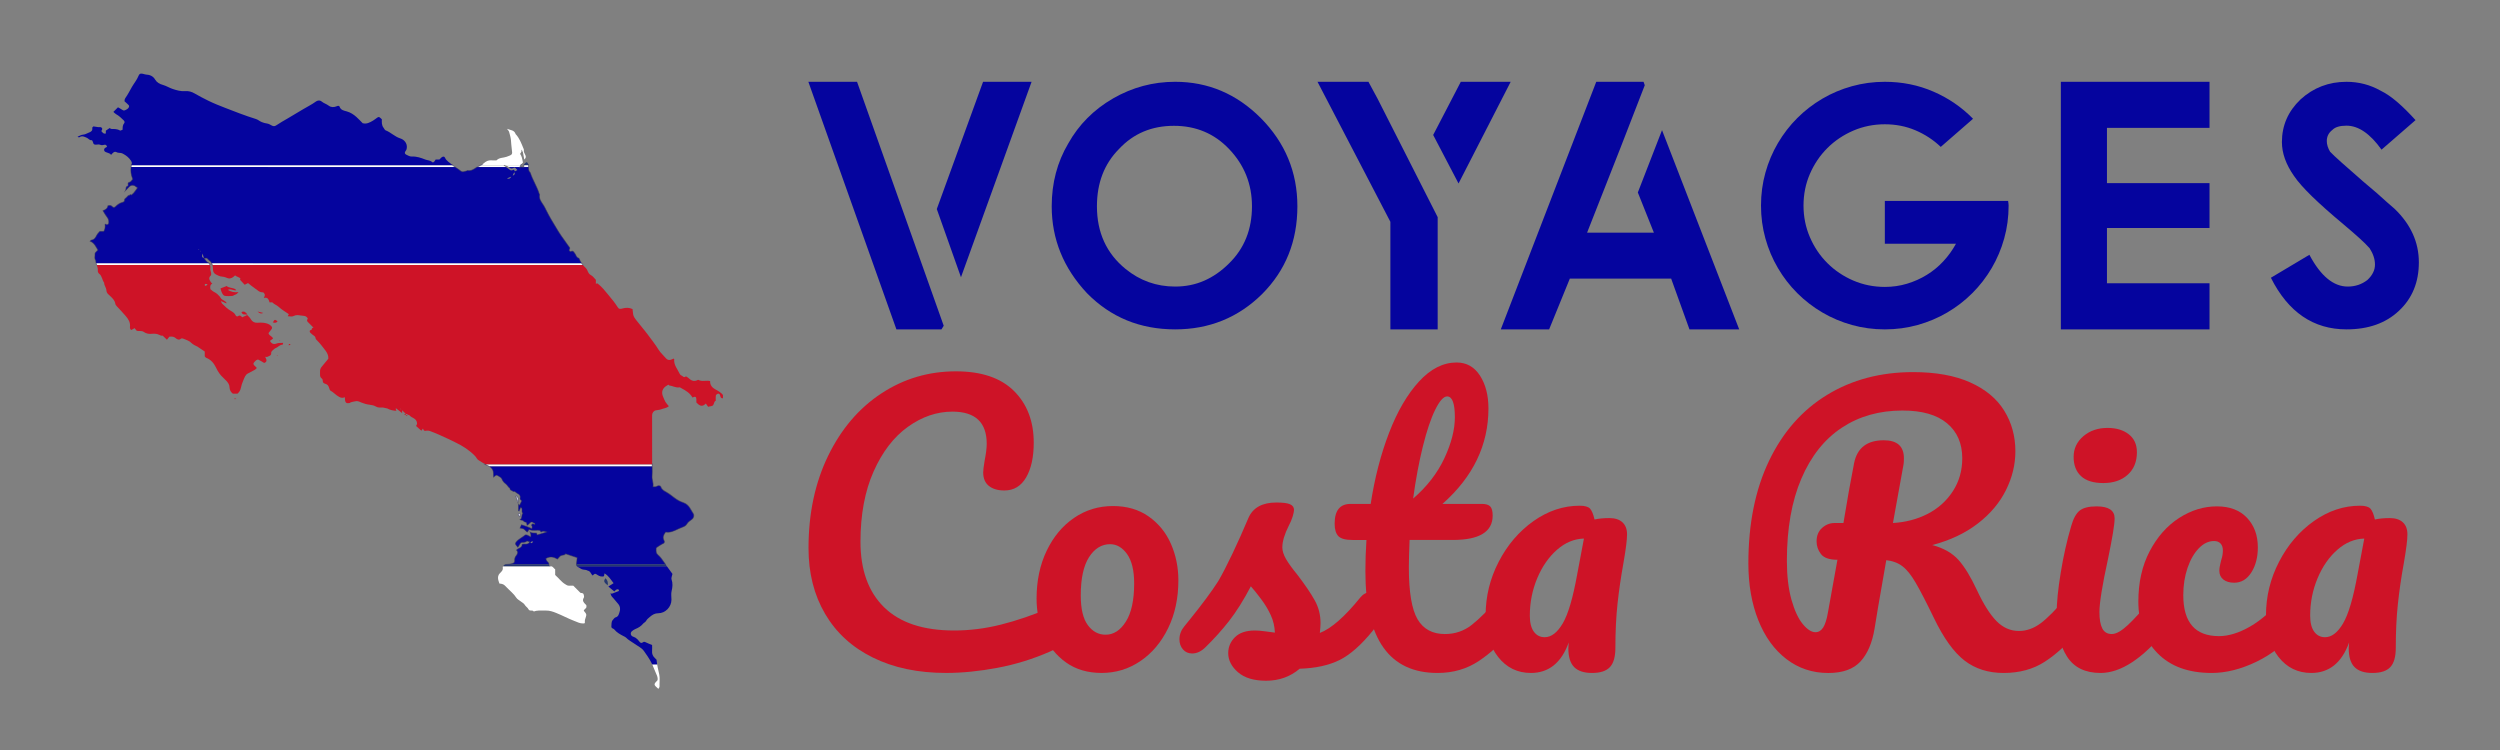
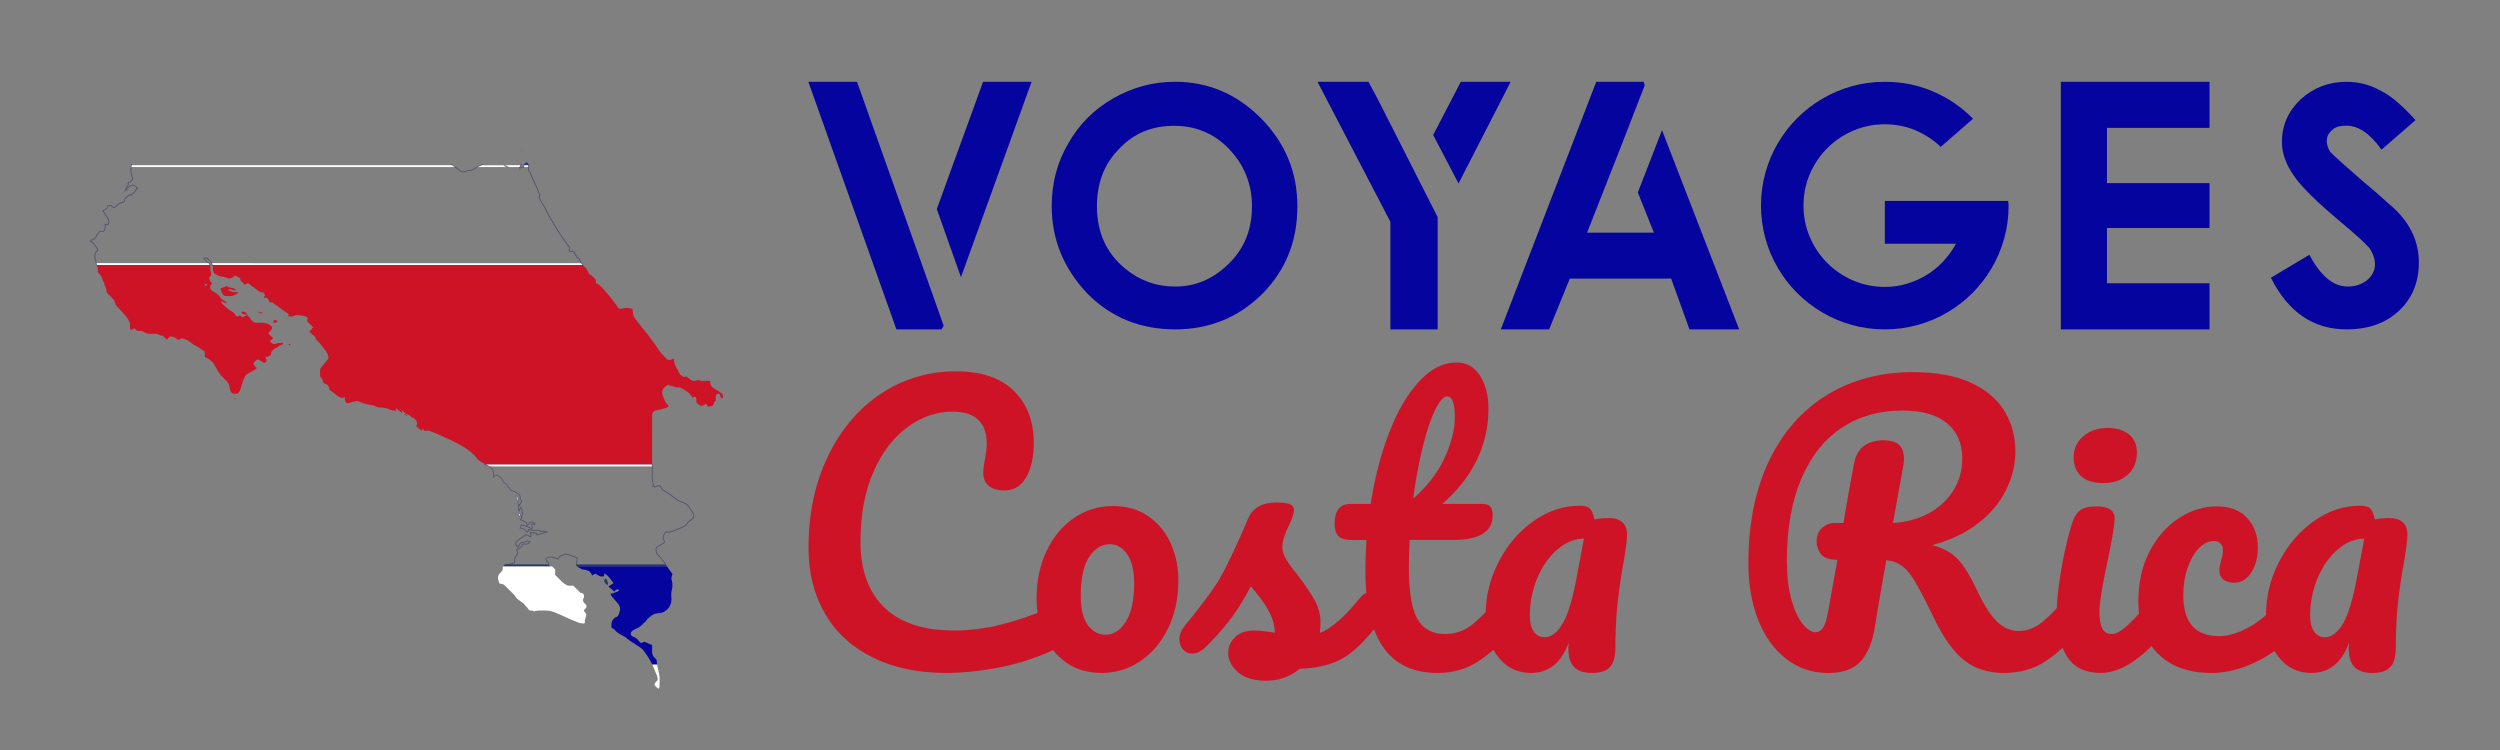
<svg xmlns="http://www.w3.org/2000/svg" version="1.1" id="Calque_1" x="0px" y="0px" width="200px" height="60px" viewBox="0 0 200 60" enable-background="new 0 0 200 60" xml:space="preserve">
  <rect x="0" y="0" width="200" height="60" fill="#808080" stroke="none" />
  <path fill="none" d="M40.898,14.133c-0.133,0.053-0.221,0.087-0.342,0.136C40.721,14.336,40.81,14.302,40.898,14.133z" />
  <path fill="none" d="M41.016,14.049c0.136-0.048,0.223-0.13,0.115-0.269C41.092,13.874,41.052,13.962,41.016,14.049z" />
-   <path fill="none" d="M16.031,20.071c0.013,0.01,0.027,0.021,0.044,0.033c-0.012-0.015-0.022-0.028-0.034-0.043  C16.038,20.064,16.035,20.068,16.031,20.071z" />
  <path fill="none" d="M32.096,32.754c-0.006-0.02-0.011-0.039-0.022-0.056c-0.003-0.005-0.029,0.008-0.045,0.014  c0.012,0.013,0.023,0.029,0.051,0.042c0.023,0.016,0.041,0.027,0.057,0.042c-0.016-0.015-0.034-0.026-0.057-0.042  C32.083,32.754,32.089,32.754,32.096,32.754z" />
  <path fill="none" d="M32.465,33.123c0,0.023,0,0.049,0,0.074c0.048,0,0.098,0,0.147,0C32.607,33.087,32.521,33.135,32.465,33.123z" />
  <path fill="none" d="M40.399,13.218c-0.024-0.01-0.047-0.019-0.07-0.028c-0.008,0.009-0.015,0.018-0.023,0.028  c-0.006,0.008-0.013,0.016-0.02,0.024c0.064,0.042,0.128,0.082,0.192,0.122c0.099,0.063,0.197,0.126,0.281,0.204  c0.12,0.11,0.22,0.063,0.359,0.002c0.028,0.052,0.054,0.104,0.072,0.138c0.085-0.045,0.143-0.076,0.204-0.106  c-0.097-0.076-0.168-0.243-0.296-0.174c-0.171,0.093-0.268,0.057-0.397-0.063c-0.001,0-0.003-0.002-0.005-0.004  C40.619,13.29,40.506,13.257,40.399,13.218z" />
  <path fill="none" d="M42.428,43.425c0.13,0.079,0.158-0.028,0.221-0.087C42.521,43.26,42.491,43.367,42.428,43.425z" />
  <path fill="none" d="M16.564,22.79c0.009-0.009,0.017-0.017,0.038-0.037c-0.027-0.021-0.039-0.035-0.045-0.034  c-0.06,0.017-0.148-0.049-0.177,0.058c-0.005,0.019,0,0.051,0.013,0.064C16.473,22.913,16.515,22.835,16.564,22.79z" />
  <path fill="none" d="M41.693,12.005c0.009,0.021,0.026,0.039,0.042,0.057c0.007-0.018,0.01-0.037,0.016-0.058l0,0  C41.709,11.969,41.686,11.995,41.693,12.005z" />
  <path fill="none" d="M15.867,19.944c0.012,0.015,0.023,0.03,0.067,0.043c-0.006-0.019-0.011-0.04-0.022-0.056  C15.909,19.927,15.883,19.939,15.867,19.944z" />
  <path fill="none" d="M16.315,20.648c-0.029-0.124-0.069-0.245-0.109-0.365C16.19,20.417,16.073,20.57,16.315,20.648z" />
  <path fill="none" d="M16.008,20.094c0.015,0.012,0.028,0.025,0.045,0.033c0.002,0.001,0.012-0.011-0.027-0.049  C16.02,20.083,16.014,20.088,16.008,20.094z" />
  <path fill="#FFFFFF" d="M52.743,53.971c-0.039-0.189-0.08-0.384-0.126-0.57c-0.021-0.088-0.036-0.174-0.047-0.262  c-0.133,0-0.265,0-0.396,0c0.118,0.258,0.21,0.533,0.333,0.793c0.072,0.154,0.128,0.303,0.1,0.479  c-0.332,0.349-0.332,0.349,0.06,0.698c0.031-0.049,0.075-0.094,0.09-0.15c0.015-0.057,0.003-0.121,0.003-0.182  C52.758,54.507,52.797,54.23,52.743,53.971z" />
  <path fill="#CE1327" d="M19.317,24.965c0.085,0.279,0.284,0.157,0.482,0.205C19.659,24.976,19.543,24.865,19.317,24.965z" />
  <path fill="#CE1327" d="M21.053,25.034c-0.173-0.043-0.31-0.078-0.446-0.112C20.73,25.033,20.86,25.138,21.053,25.034z" />
  <path fill="#CE1327" d="M7.824,21.653c-0.01,0.078,0.042,0.198,0.105,0.244c0.25,0.182,0.23,0.505,0.405,0.722  c-0.009,0.216,0.159,0.375,0.176,0.595c0.02,0.236,0.079,0.252,0.321,0.485c0.18,0.17,0.358,0.343,0.397,0.61  c0.012,0.073,0.073,0.146,0.127,0.204c0.234,0.245,0.463,0.492,0.684,0.748c0.229,0.264,0.401,0.526,0.359,0.887  c-0.013,0.106,0.011,0.193,0.104,0.252c0.078-0.044,0.156-0.087,0.264-0.148c0.059,0.072,0.129,0.156,0.177,0.214  c0.205,0.045,0.387-0.03,0.556,0.087c0.189,0.131,0.405,0.181,0.638,0.152c0.109-0.012,0.223-0.012,0.332,0.001  c0.088,0.011,0.18,0.038,0.26,0.08c0.096,0.051,0.213,0.091,0.282,0.062c0.109,0.105,0.221,0.212,0.344,0.332  c0.085-0.107,0.153-0.192,0.195-0.246c0.209-0.013,0.346-0.013,0.488,0.106c0.105,0.088,0.273,0.21,0.447,0.051  c0.031-0.03,0.122-0.025,0.168-0.001c0.217,0.103,0.463,0.146,0.639,0.333c0.068,0.073,0.163,0.127,0.25,0.18  c0.098,0.058,0.206,0.098,0.302,0.159c0.186,0.118,0.366,0.245,0.536,0.361c0,0.155,0,0.276,0,0.385  c0.042,0.045,0.069,0.098,0.11,0.114c0.389,0.147,0.627,0.44,0.8,0.804c0.142,0.299,0.32,0.573,0.572,0.795  c0.092,0.083,0.177,0.171,0.26,0.261c0.129,0.138,0.234,0.304,0.239,0.489c0.007,0.238,0.108,0.4,0.266,0.521  c0.147,0,0.268,0,0.373,0c0.141-0.121,0.221-0.252,0.26-0.423c0.052-0.233,0.123-0.467,0.222-0.681  c0.085-0.186,0.143-0.401,0.347-0.508c0.192-0.101,0.386-0.2,0.575-0.305c0.048-0.027,0.083-0.08,0.142-0.139  c-0.084-0.084-0.155-0.15-0.219-0.221c-0.067-0.072-0.066-0.152,0.001-0.225c0.058-0.063,0.114-0.131,0.184-0.18  c0.044-0.029,0.125-0.054,0.165-0.034c0.164,0.08,0.317,0.179,0.457,0.26c0.266-0.087,0.201-0.272,0.081-0.487  c0.089,0,0.144,0.017,0.178-0.002c0.134-0.074,0.333-0.089,0.303-0.328c-0.006-0.055,0.051-0.131,0.1-0.175  c0.084-0.08,0.177-0.166,0.282-0.207c0.182-0.07,0.3-0.272,0.525-0.253c0.012,0.001,0.03-0.083,0.054-0.154  c-0.197,0.014-0.368-0.012-0.506,0.044c-0.248,0.098-0.41,0.043-0.554-0.2c0.086-0.068,0.17-0.134,0.25-0.195  c-0.079-0.196-0.326-0.212-0.366-0.432c0.066-0.084,0.145-0.187,0.226-0.288c0.084-0.105,0.082-0.178-0.012-0.279  c-0.161-0.17-0.378-0.224-0.594-0.256c-0.168-0.025-0.344-0.013-0.515-0.003c-0.229,0.014-0.41-0.091-0.508-0.269  c-0.081-0.146-0.194-0.23-0.297-0.35c-0.146,0.065-0.271,0.121-0.408,0.183c-0.088-0.114-0.184-0.2-0.341-0.087  c-0.064,0.045-0.152-0.006-0.183-0.077c-0.076-0.169-0.238-0.271-0.371-0.346c-0.276-0.158-0.496-0.369-0.713-0.589  c-0.033-0.035-0.043-0.091-0.094-0.203c0.196,0.084,0.324,0.138,0.453,0.193c-0.002-0.073-0.029-0.107-0.062-0.131  c-0.085-0.06-0.168-0.126-0.262-0.168c-0.114-0.051-0.145-0.168-0.218-0.251c-0.13-0.143-0.256-0.276-0.438-0.36  c-0.114-0.053-0.208-0.152-0.311-0.23c-0.022-0.17-0.047-0.342,0.15-0.451c-0.035-0.031-0.068-0.051-0.089-0.08  c-0.122-0.179-0.252-0.354-0.033-0.561c0.04-0.038,0.04-0.135,0.032-0.204c-0.01-0.089-0.057-0.175-0.067-0.265  c-0.012-0.109,0.035-0.243-0.013-0.325c-0.009-0.015-0.015-0.031-0.02-0.049c-3.016,0-6.033,0-9.05,0  C7.79,21.346,7.843,21.492,7.824,21.653z M16.379,22.777c0.029-0.106,0.117-0.041,0.177-0.058c0.006-0.001,0.018,0.013,0.045,0.034  c-0.021,0.021-0.029,0.028-0.038,0.037c-0.049,0.045-0.091,0.123-0.172,0.051C16.379,22.828,16.374,22.796,16.379,22.777z" />
  <path fill="#CE1327" d="M22.366,27.268c0.01,0.01,0.018,0.018,0.026,0.026c0.008-0.016,0.019-0.032,0.023-0.05  c0.001-0.006-0.015-0.016-0.023-0.024C22.383,27.235,22.374,27.252,22.366,27.268z" />
  <path fill="#CE1327" d="M21.832,25.796c0.146,0.039,0.276,0.051,0.375-0.089C21.987,25.536,21.964,25.541,21.832,25.796z" />
  <path fill="#CE1327" d="M18.739,31.889c0,0.012,0,0.023,0,0.035c0.049,0,0.098,0,0.146,0c0-0.012,0-0.023,0-0.035  C18.837,31.889,18.788,31.889,18.739,31.889z" />
  <path fill="#CE1327" d="M52.168,33.421c0-0.075-0.002-0.147,0.001-0.223c0.006-0.175,0.131-0.337,0.291-0.369  c0.136-0.029,0.284-0.029,0.41-0.078c0.207-0.085,0.452-0.087,0.637-0.256c-0.097-0.119-0.199-0.22-0.272-0.341  c-0.075-0.125-0.12-0.268-0.181-0.401c-0.176-0.385-0.063-0.712,0.317-0.918c0.059-0.03,0.108-0.103,0.163,0  c0.277,0.03,0.529,0.207,0.824,0.153c0.046-0.006,0.102,0.043,0.152,0.068c0.352,0.188,0.691,0.389,0.888,0.748  c0.217-0.111,0.302-0.068,0.312,0.135c0.003,0.088,0,0.176,0,0.26c0.222,0.236,0.452,0.408,0.757,0.083  c0.064,0.092,0.117,0.163,0.184,0.263c0.069-0.018,0.158-0.046,0.248-0.055c0.27-0.026,0.163-0.355,0.361-0.43  c0-0.143-0.013-0.277,0.006-0.412c0.009-0.053,0.078-0.119,0.135-0.142c0.066-0.03,0.147-0.01,0.187,0.065  c0.021,0.039,0.03,0.087,0.042,0.131c0.024,0.099,0.072,0.173,0.207,0.162c0-0.086,0-0.167,0-0.268  c-0.145-0.182-0.353-0.312-0.573-0.426c-0.283-0.146-0.468-0.354-0.454-0.685c-0.313-0.078-0.638,0.07-0.934-0.093  c-0.014-0.008-0.047,0.001-0.067,0.012c-0.291,0.15-0.519,0.043-0.732-0.163c-0.061-0.062-0.197-0.143-0.22-0.123  c-0.156,0.134-0.233-0.038-0.336-0.076c-0.063-0.022-0.126-0.09-0.155-0.154c-0.169-0.373-0.48-0.694-0.428-1.15  c0.001-0.013-0.031-0.03-0.057-0.051c-0.027,0.014-0.058,0.027-0.087,0.043c-0.2,0.102-0.377,0.103-0.537-0.088  c-0.184-0.223-0.415-0.413-0.563-0.654c-0.263-0.43-0.578-0.819-0.873-1.222c-0.296-0.4-0.631-0.771-0.931-1.167  c-0.102-0.133-0.21-0.277-0.238-0.454c-0.021-0.139-0.035-0.281-0.049-0.419c-0.261-0.127-0.53-0.125-0.798-0.049  c-0.212,0.059-0.294,0.053-0.402-0.12c-0.213-0.341-0.47-0.646-0.726-0.956c-0.269-0.329-0.529-0.659-0.867-0.92  c-0.023-0.019-0.084,0.009-0.141,0.016c0-0.109,0-0.216,0-0.31c-0.135-0.136-0.236-0.294-0.383-0.369  c-0.166-0.086-0.225-0.21-0.287-0.363c-0.038-0.094-0.099-0.19-0.176-0.257c-0.074-0.066-0.138-0.13-0.195-0.2  c-9.878,0-19.755,0-29.632,0c0.028,0.104,0.037,0.213,0.039,0.322c0.002,0.335,0.174,0.415,0.438,0.532  c0.096,0.043,0.19,0.077,0.302,0.079c0.101,0,0.202,0.041,0.301,0.07c0.065,0.019,0.125,0.059,0.191,0.07  c0.221,0.037,0.381-0.084,0.54-0.24c0.132,0.126,0.336,0.126,0.432,0.263c-0.032,0.072-0.05,0.114-0.039,0.088  c0.142,0.151,0.255,0.274,0.374,0.4c0.073-0.038,0.161-0.083,0.267-0.137c0.179,0.139,0.355,0.294,0.55,0.423  c0.198,0.133,0.364,0.336,0.645,0.318c0.043-0.003,0.104,0.084,0.135,0.141c0.021,0.038,0.012,0.098,0.002,0.145  c-0.01,0.047-0.037,0.091-0.068,0.165c0.341-0.094,0.392,0.154,0.465,0.359c0.091,0,0.199-0.031,0.231,0.005  c0.139,0.155,0.347,0.208,0.486,0.341c0.247,0.234,0.543,0.394,0.819,0.59c-0.03,0.059-0.052,0.104-0.083,0.166  c0.168,0,0.341,0.051,0.454-0.011c0.193-0.105,0.389-0.082,0.563-0.05c0.205,0.037,0.478-0.009,0.584,0.257  c-0.074,0.092-0.083,0.178-0.002,0.26c0.135,0.139,0.273,0.274,0.464,0.466c-0.201-0.018-0.073,0.179-0.247,0.196  c-0.086,0.008-0.076,0.14-0.012,0.205c0.083,0.085,0.179,0.157,0.275,0.225c0.07,0.05,0.132,0.09,0.136,0.191  c0.002,0.052,0.041,0.111,0.08,0.149c0.266,0.259,0.487,0.551,0.711,0.846c0.171,0.224,0.256,0.439,0.237,0.667  c-0.177,0.216-0.324,0.405-0.482,0.584c-0.113,0.129-0.196,0.263-0.181,0.443c0.016,0.197-0.063,0.417,0.154,0.566  c0.045,0.031,0.062,0.123,0.065,0.189c0.005,0.111,0.05,0.171,0.159,0.207c0.238,0.08,0.269,0.121,0.362,0.377  c0.023,0.064,0.041,0.156,0.089,0.183c0.26,0.136,0.442,0.373,0.709,0.508c0.153,0.076,0.281,0.104,0.44,0.017  c0.007,0.068,0.014,0.103,0.015,0.139c0.011,0.309,0.113,0.391,0.404,0.32c0.02-0.002,0.032-0.039,0.053-0.045  c0.146-0.035,0.291-0.078,0.44-0.096c0.166-0.02,0.309,0.071,0.46,0.129c0.192,0.071,0.395,0.135,0.598,0.156  c0.189,0.021,0.365,0.055,0.528,0.152c0.175,0.107,0.37,0.072,0.559,0.074l0.345,0.076c0.177,0.106,0.488,0.186,0.73,0.187  c-0.02-0.052-0.042-0.107-0.063-0.163c0.016-0.012,0.03-0.021,0.046-0.029c0.151,0.119,0.302,0.239,0.477,0.381  c0-0.086,0-0.158,0-0.228c0.099,0.097,0.197,0.194,0.295,0.294c0.056,0.012,0.142-0.036,0.147,0.074  c0.137-0.036,0.182,0.095,0.269,0.147c0.127,0.078,0.281,0.138,0.372,0.247c0.121,0.149,0.155,0.34,0.024,0.488  c0.146,0.129,0.278,0.246,0.429,0.382c0.036-0.049,0.077-0.106,0.122-0.169c0.107,0.205,0.105,0.195,0.293,0.166  c0.087-0.014,0.176-0.003,0.276,0.029c0.525,0.191,1.026,0.438,1.535,0.664c0.176,0.078,0.345,0.175,0.519,0.257  c0.575,0.274,1.102,0.616,1.547,1.073c0.098,0.103,0.156,0.254,0.268,0.328c0.192,0.129,0.394,0.25,0.603,0.354  c4.433,0,8.867,0,13.299,0C52.168,35.92,52.168,34.668,52.168,33.421z M32.136,32.796c-0.016-0.015-0.034-0.026-0.057-0.042  c-0.027-0.013-0.039-0.029-0.051-0.042c0.016-0.006,0.042-0.019,0.045-0.014c0.012,0.017,0.016,0.036,0.022,0.056  c-0.007,0-0.014,0-0.017,0C32.103,32.77,32.121,32.781,32.136,32.796c0.005,0.004,0.01,0.011,0.015,0.015  C32.146,32.807,32.141,32.8,32.136,32.796z" />
  <path fill="#CE1327" d="M18.903,23.228c-0.042-0.05-0.06-0.083-0.086-0.098c-0.219-0.124-0.501-0.081-0.703-0.257  c-0.003-0.002-0.03,0.032-0.051,0.04c-0.137,0.052-0.275,0.103-0.419,0.156c0.029,0.114,0.038,0.181,0.063,0.24  c0.064,0.149,0.122,0.331,0.297,0.362c0.189,0.034,0.391,0.013,0.586,0.004c0.051-0.001,0.101-0.047,0.153-0.07  c0.062-0.028,0.128-0.048,0.185-0.083c0.042-0.025,0.072-0.069,0.155-0.152c-0.357,0.043-0.614-0.031-0.857-0.178  C18.451,23.068,18.661,23.257,18.903,23.228z" />
  <path fill="#CE1327" d="M22.17,28.4c-0.008,0.008-0.024,0.019-0.023,0.024c0.003,0.018,0.015,0.033,0.023,0.049  c0.008-0.008,0.017-0.017,0.026-0.026C22.188,28.432,22.179,28.417,22.17,28.4z" />
  <path fill="#CE1327" d="M32.521,33.271c0.03-0.024,0.061-0.049,0.091-0.073c-0.05,0-0.099,0-0.147,0  C32.483,33.223,32.503,33.246,32.521,33.271z" />
  <path fill="#CE1327" d="M23.238,27.549c-0.008-0.008-0.017-0.022-0.025-0.024c-0.033-0.001-0.075-0.009-0.095,0.007  c-0.02,0.018-0.018,0.062-0.025,0.093c0.033-0.008,0.068-0.013,0.1-0.028C23.211,27.589,23.223,27.566,23.238,27.549z" />
  <path fill="#CE1327" d="M32.394,33.125c-0.022,0.004-0.042,0.016-0.063,0.021c0.021,0.019,0.04,0.041,0.063,0.049  c0.021,0.009,0.047,0.002,0.072,0.002c0-0.025,0-0.051,0-0.074C32.441,33.123,32.416,33.12,32.394,33.125z" />
  <path fill="#243770" d="M41.763,12.092c-0.005-0.042-0.012-0.082-0.012-0.088c-0.006,0.021-0.009,0.04-0.016,0.058  C41.745,12.071,41.755,12.082,41.763,12.092z" />
  <path fill="#243770" d="M42.147,12.968c-0.143,0.059-0.207,0.151-0.231,0.25c0.12,0,0.24,0,0.362,0  C42.267,13.119,42.229,13.033,42.147,12.968z" />
-   <path fill="#FFFFFF" d="M40.329,13.19c0.023,0.01,0.046,0.019,0.07,0.028c0.417,0,0.836,0,1.254,0  c0.004-0.012,0.01-0.022,0.017-0.031c0.053-0.074,0.125-0.135,0.165-0.177c-0.049-0.279-0.089-0.517-0.228-0.705  c0.054-0.073,0.096-0.131,0.129-0.244c-0.017-0.018-0.033-0.036-0.042-0.057c-0.007-0.01,0.017-0.036,0.059-0.001  c0.036,0.119,0.076,0.148,0.083,0.183c0.039,0.188,0.071,0.375,0.106,0.574c0.148-0.125,0.149-0.244,0.068-0.394  c-0.058-0.109-0.129-0.224-0.101-0.365c0.008-0.04-0.017-0.089-0.035-0.131c-0.167-0.403-0.315-0.817-0.625-1.144  c-0.104-0.331-0.406-0.308-0.687-0.421c0.077,0.11,0.143,0.17,0.166,0.244c0.059,0.21,0.122,0.423,0.145,0.64  c0.027,0.247,0.03,0.495,0.069,0.745c0.072,0.455,0.038,0.439-0.413,0.607c-0.268,0.099-0.588,0.051-0.807,0.286  c-0.018,0.018-0.07,0.002-0.108,0.002c-0.099,0-0.199,0.009-0.296-0.002c-0.241-0.026-0.445,0.078-0.605,0.225  c-0.076,0.069-0.161,0.12-0.247,0.166c0.614,0,1.229,0,1.84,0C40.314,13.208,40.32,13.199,40.329,13.19z" />
  <path fill="#FFFFFF" d="M7.739,21.201c3.018,0,6.034,0,9.05,0c-0.013-0.048-0.019-0.104-0.062-0.148c-3.012,0-6.023,0-9.036,0  C7.707,21.103,7.723,21.152,7.739,21.201z" />
  <path fill="#FFFFFF" d="M46.518,21.055c-9.86-0.001-19.72-0.002-29.58-0.002c0.024,0.048,0.043,0.097,0.057,0.148  c9.877,0,19.754,0,29.632,0C46.588,21.156,46.552,21.107,46.518,21.055z" />
  <path fill="#FFFFFF" d="M40.696,13.361c0.002,0.002,0.004,0.003,0.005,0.004c0.289,0,0.576,0,0.863,0  c0.016-0.009,0.034-0.013,0.052-0.019c0,0.007,0,0.014,0,0.017c0.014-0.055,0.018-0.105,0.036-0.145c-0.418,0-0.837,0-1.254,0  C40.506,13.257,40.619,13.29,40.696,13.361z" />
  <path fill="#FFFFFF" d="M40.286,13.243c0.006-0.008,0.013-0.017,0.02-0.024c-0.612,0-1.226,0-1.84,0  c-0.096,0.05-0.197,0.093-0.29,0.146c0.768,0,1.534,0,2.303,0C40.414,13.325,40.35,13.285,40.286,13.243z" />
  <path fill="#FFFFFF" d="M36.252,13.249c-0.014-0.011-0.023-0.021-0.035-0.031c-8.569,0-17.137,0-25.705,0  c-0.01,0.049-0.018,0.098-0.025,0.145c8.637,0.001,17.274,0.002,25.912,0.002C36.347,13.33,36.294,13.292,36.252,13.249z" />
  <path fill="#FFFFFF" d="M42.28,13.326c0.001-0.038,0-0.073-0.003-0.107c-0.122,0-0.242,0-0.362,0  c-0.013,0.048-0.016,0.099-0.016,0.146c0.125,0,0.253,0,0.378,0C42.279,13.352,42.28,13.339,42.28,13.326z" />
  <path fill="#FFFFFF" d="M41.617,13.363c-0.001,0-0.003,0.001-0.003,0.002c0.046,0,0.094,0,0.141,0  C41.706,13.361,41.662,13.36,41.617,13.363z" />
  <path fill="#FFFFFF" d="M41.558,41.096c-0.02-0.005-0.053-0.002-0.066,0.012c-0.072,0.082,0.007,0.125,0.053,0.174  c0.007,0.009,0.016,0.018,0.036,0.035c0.021-0.024,0.036-0.037,0.033-0.043C41.597,41.212,41.663,41.123,41.558,41.096z" />
  <path fill="#FFFFFF" d="M41.4,39.764c-0.056-0.092-0.085-0.088-0.125-0.059c0.056,0.171,0.105,0.328,0.158,0.486  C41.456,40.05,41.489,39.91,41.4,39.764z" />
  <path fill="#FFFFFF" d="M52.168,37.257c0-0.03,0-0.062,0-0.09c-4.433,0-8.867,0-13.299,0c0.057,0.028,0.114,0.058,0.174,0.084  c0.042,0.019,0.082,0.04,0.122,0.063c4.334,0,8.669,0,13.005,0C52.17,37.295,52.168,37.275,52.168,37.257z" />
  <path fill="#243770" d="M48.443,46.258c-0.174,0.225-0.145,0.315,0.174,0.575C48.653,46.621,48.618,46.436,48.443,46.258z" />
-   <path fill="#05049E" d="M35.594,12.607c-0.046-0.106-0.169-0.101-0.273-0.013c-0.062,0.054-0.119,0.117-0.172,0.171  c-0.115,0-0.21,0-0.301,0c-0.103,0.197-0.198,0.276-0.277,0.202c-0.158-0.152-0.368-0.132-0.547-0.204  c-0.345-0.136-0.696-0.26-1.086-0.239c-0.147,0.007-0.306-0.085-0.447-0.154c-0.125-0.061-0.14-0.174-0.037-0.298  c0.058-0.071,0.076-0.136,0.088-0.225c0.054-0.394-0.221-0.683-0.526-0.776c-0.442-0.138-0.751-0.487-1.173-0.646  c-0.064-0.024-0.098-0.128-0.15-0.191c-0.173-0.209-0.151-0.461-0.146-0.688c-0.036-0.036-0.053-0.055-0.072-0.071  c-0.171-0.152-0.171-0.151-0.356-0.02c-0.095,0.067-0.187,0.141-0.286,0.199c-0.253,0.148-0.509,0.291-0.82,0.203  c-0.166-0.167-0.325-0.339-0.498-0.495c-0.225-0.203-0.473-0.365-0.773-0.449c-0.228-0.063-0.481-0.098-0.578-0.382  c-0.03-0.09-0.137-0.07-0.22-0.033c-0.221,0.099-0.462,0.098-0.64-0.039c-0.179-0.138-0.398-0.193-0.566-0.333  c-0.166-0.138-0.359-0.083-0.472,0.001c-0.317,0.237-0.675,0.402-1.008,0.607c-0.41,0.251-0.825,0.498-1.242,0.74  c-0.308,0.179-0.619,0.353-0.914,0.553c-0.131,0.088-0.23,0.084-0.356,0.018c-0.121-0.063-0.244-0.143-0.374-0.161  c-0.153-0.021-0.289-0.059-0.433-0.117c-0.165-0.064-0.293-0.191-0.453-0.241c-0.446-0.141-0.888-0.29-1.325-0.457  c-0.381-0.146-0.765-0.29-1.146-0.439c-0.456-0.178-0.911-0.355-1.349-0.572c-0.369-0.183-0.735-0.369-1.089-0.577  c-0.244-0.144-0.49-0.214-0.772-0.191c-0.345,0.028-0.676-0.068-0.996-0.175c-0.27-0.089-0.515-0.252-0.787-0.325  c-0.258-0.07-0.479-0.2-0.6-0.407c-0.178-0.307-0.432-0.4-0.75-0.421c-0.057-0.004-0.112-0.022-0.167-0.039  c-0.226-0.067-0.344-0.055-0.423,0.144c-0.132,0.326-0.356,0.59-0.529,0.888c-0.167,0.287-0.313,0.59-0.505,0.858  c-0.083,0.116-0.09,0.213-0.087,0.29c0.126,0.114,0.236,0.206,0.333,0.307c0.028,0.028,0.042,0.094,0.029,0.131  c-0.045,0.131-0.149,0.195-0.273,0.255c-0.099,0.05-0.164,0.063-0.257-0.001c-0.128-0.088-0.267-0.16-0.355-0.212  C9.31,8.711,9.199,8.823,9.07,8.951c0.06,0.053,0.131,0.137,0.22,0.186C9.523,9.265,9.712,9.444,9.897,9.63  C9.97,9.704,9.989,9.791,9.936,9.854c-0.132,0.158-0.129,0.345-0.125,0.518c-0.086,0.032-0.168,0.09-0.201,0.071  c-0.218-0.129-0.452-0.125-0.689-0.126c-0.05,0-0.101-0.048-0.148-0.074c-0.101,0.068-0.195,0.134-0.307,0.209  c0,0.069,0,0.15,0,0.227c-0.199,0.052-0.265-0.092-0.358-0.19c0.029-0.074,0.087-0.148,0.07-0.198  c-0.024-0.074-0.095-0.141-0.2-0.119c-0.036,0.006-0.074,0.005-0.11,0c-0.125-0.017-0.251-0.038-0.397-0.06  c-0.022,0.027-0.097,0.08-0.09,0.117c0.042,0.235-0.107,0.322-0.283,0.384c-0.15,0.054-0.278,0.15-0.455,0.16  c-0.149,0.008-0.294,0.107-0.44,0.165c0.058,0.046,0.118,0.065,0.15,0.042c0.211-0.147,0.391-0.042,0.589,0.042  c0.137,0.057,0.221,0.22,0.402,0.197c0.028-0.003,0.089,0.107,0.1,0.17c0.023,0.129,0.085,0.188,0.215,0.186  c0.123-0.003,0.266-0.041,0.364,0.009c0.134,0.066,0.232,0.012,0.351-0.005c0.113-0.018,0.164,0.069,0.187,0.17  c-0.095,0.066-0.229,0.078-0.23,0.237c-0.001,0.17,0.146,0.178,0.241,0.222c0.11,0.053,0.243,0.058,0.314,0.184  c0.127-0.145,0.255-0.317,0.438-0.217c0.123,0.069,0.231,0.041,0.344,0.064c0.056,0.011,0.111,0.029,0.162,0.055  c0.272,0.142,0.508,0.329,0.667,0.596c0.034,0.057,0.061,0.139,0.046,0.198c-0.011,0.044-0.02,0.087-0.028,0.129  c8.567,0,17.135,0,25.705,0C36.003,13.023,35.72,12.899,35.594,12.607z" />
-   <path fill="#05049E" d="M46.339,20.72c-0.01-0.021-0.017-0.056-0.03-0.059c-0.22-0.051-0.227-0.273-0.341-0.406  c-0.072-0.081-0.118-0.231-0.296-0.128c-0.056,0.033-0.184-0.095-0.136-0.158c0.11-0.143-0.015-0.213-0.065-0.289  c-0.264-0.398-0.567-0.765-0.813-1.176c-0.338-0.56-0.688-1.112-0.976-1.7c-0.061-0.123-0.118-0.248-0.194-0.364  c-0.167-0.265-0.389-0.508-0.325-0.862c0.005-0.028-0.026-0.062-0.036-0.093c-0.18-0.578-0.524-1.087-0.706-1.664  c-0.135-0.126-0.151-0.287-0.144-0.455c-0.125,0-0.253,0-0.378,0c0,0.006,0,0.012,0,0.017c-0.053-0.006-0.098-0.012-0.145-0.017  c-0.047,0-0.095,0-0.141,0c-0.013,0.026-0.028,0.037-0.042,0.049c-0.003-0.016-0.017-0.042-0.012-0.045  c0.001-0.001,0.005-0.002,0.005-0.004c-0.287,0-0.574,0-0.863,0c0.129,0.12,0.226,0.156,0.397,0.063  c0.128-0.069,0.199,0.098,0.296,0.174c-0.061,0.031-0.119,0.062-0.204,0.106c-0.018-0.034-0.044-0.085-0.072-0.138  c-0.14,0.062-0.24,0.108-0.359-0.002c-0.084-0.078-0.182-0.141-0.281-0.204c-0.769,0-1.535,0-2.303,0  c-0.031,0.018-0.061,0.036-0.089,0.055c-0.205,0.142-0.414,0.276-0.685,0.224c-0.017-0.004-0.039,0.021-0.059,0.028  c-0.375,0.113-0.372,0.107-0.637-0.104c-0.095-0.076-0.205-0.135-0.305-0.204c-8.638,0-17.274,0-25.912-0.002  c-0.048,0.336-0.007,0.616,0.137,0.975c-0.083,0.083-0.156,0.222-0.257,0.244c-0.212,0.045-0.069,0.199-0.124,0.285  c-0.006,0.01-0.016,0.022-0.026,0.025c-0.188,0.054-0.108,0.238-0.178,0.359c0.23-0.203,0.37-0.546,0.73-0.389  c0.079,0.056,0.158,0.111,0.235,0.166c-0.108,0.148-0.2,0.286-0.304,0.411c-0.058,0.069-0.138,0.12-0.207,0.178  c-0.079-0.135-0.124,0.081-0.208,0.024c-0.013-0.008-0.1,0.095-0.152,0.148c-0.059,0.061-0.172,0.128-0.166,0.183  c0.015,0.148-0.075,0.196-0.17,0.221c-0.225,0.058-0.401,0.185-0.56,0.344c-0.083,0.084-0.179,0.085-0.25,0.005  c-0.107-0.125-0.225-0.109-0.354-0.076c-0.03,0.231-0.206,0.311-0.397,0.392c0.12,0.186,0.218,0.37,0.346,0.532  c0.116,0.146,0.13,0.302,0.115,0.469c-0.004,0.04-0.048,0.087-0.086,0.108c-0.031,0.018-0.094,0.018-0.121-0.003  c-0.112-0.084-0.089,0.021-0.082,0.062c0.024,0.138-0.031,0.404-0.112,0.485c-0.097,0-0.195,0-0.309,0  c-0.078,0.095-0.182,0.186-0.241,0.3c-0.099,0.193-0.193,0.373-0.44,0.398c-0.028,0.003-0.052,0.049-0.092,0.088  c0.329,0.123,0.448,0.423,0.622,0.708c-0.063,0.063-0.125,0.118-0.178,0.18c-0.029,0.035-0.065,0.083-0.061,0.121  c0.023,0.175-0.074,0.365,0.065,0.525c-0.003,0.078,0.009,0.15,0.028,0.223c3.012,0,6.024,0,9.036,0  c-0.018-0.018-0.042-0.035-0.077-0.047c-0.14-0.052-0.233-0.231-0.336-0.357c-0.242-0.078-0.125-0.231-0.109-0.365  c0.04,0.12,0.08,0.241,0.109,0.365c0.074,0.003,0.16,0.003,0.246,0.003c0.061,0.061,0.115,0.132,0.184,0.182  c0.087,0.063,0.149,0.138,0.192,0.22c9.86,0,19.72,0.001,29.58,0.002C46.455,20.961,46.397,20.854,46.339,20.72z M15.867,19.944  c0.016-0.004,0.042-0.017,0.045-0.012c0.011,0.016,0.016,0.037,0.022,0.056C15.89,19.974,15.879,19.958,15.867,19.944z   M16.053,20.127c-0.017-0.008-0.03-0.021-0.045-0.033c0.006-0.006,0.012-0.011,0.018-0.017  C16.065,20.116,16.055,20.128,16.053,20.127z M16.031,20.071c0.004-0.003,0.007-0.007,0.01-0.01  c0.012,0.015,0.022,0.029,0.034,0.043C16.059,20.092,16.044,20.081,16.031,20.071z M40.556,14.27  c0.122-0.049,0.209-0.083,0.342-0.136C40.81,14.302,40.721,14.336,40.556,14.27z M41.016,14.049  c0.036-0.087,0.076-0.176,0.115-0.269C41.239,13.919,41.152,14.001,41.016,14.049z" />
-   <path fill="#05049E" d="M52.625,44.386c-0.059-0.05-0.113-0.13-0.126-0.202c-0.023-0.111-0.011-0.229-0.006-0.347  c0-0.026,0.41-0.291,0.459-0.308c0.169-0.063,0.245-0.141,0.167-0.288c-0.126-0.243-0.051-0.427,0.084-0.614  c0.013-0.02,0.025-0.04,0.044-0.066c0.338,0.066,0.639-0.07,0.934-0.211c0.125-0.063,0.25-0.113,0.377-0.162  c0.141-0.057,0.302-0.113,0.398-0.285c0.084-0.149,0.255-0.254,0.398-0.363c0.129-0.1,0.189-0.294,0.106-0.436  c-0.085-0.146-0.179-0.293-0.266-0.442c-0.131-0.22-0.309-0.372-0.558-0.456c-0.239-0.082-0.458-0.2-0.666-0.357  c-0.21-0.158-0.417-0.328-0.652-0.463c-0.169-0.099-0.378-0.191-0.454-0.424c-0.041-0.13-0.215-0.115-0.287-0.068  c-0.118,0.074-0.216,0.065-0.345,0.043c0.063-0.293-0.095-0.547-0.071-0.828c0.023-0.264,0.008-0.526,0.007-0.791  c-4.336,0-8.671,0-13.005,0c0.187,0.117,0.305,0.285,0.312,0.513c0.003,0.104,0.009,0.21,0.013,0.334  c0.224-0.198,0.22-0.192,0.434-0.056c0.095,0.063,0.19,0.096,0.239,0.229c0.051,0.136,0.161,0.272,0.282,0.356  c0.147,0.103,0.207,0.272,0.354,0.369c-0.013,0.184,0.185,0.156,0.256,0.256c0.161-0.051,0.226,0.104,0.341,0.154  c0.153,0.068,0.26,0.184,0.217,0.367c-0.033,0.137,0.102,0.174,0.128,0.234c-0.066,0.131-0.118,0.24-0.171,0.345  c-0.023-0.019-0.048-0.038-0.089-0.069c0,0.184,0,0.349,0,0.516c0.015,0.003,0.03,0.008,0.046,0.013  c0.043-0.099,0.085-0.2,0.125-0.289c0.232,0.082,0.007,0.353,0.183,0.468c-0.14,0.148-0.025,0.396-0.227,0.519  c0.09,0.071,0.207-0.003,0.278,0.11c0.039,0.063,0.159,0.076,0.236,0.109c0.014,0.064,0.024,0.127,0.045,0.229  c0.07-0.055,0.108-0.078,0.141-0.108c0.045-0.041,0.082-0.097,0.133-0.128c0.075-0.049,0.151-0.045,0.227,0.023  c0.051,0.045,0.185,0.021,0.106,0.155c-0.067-0.004-0.11-0.112-0.207-0.024c-0.087,0.08-0.008,0.113,0.005,0.168  c0.01,0.053-0.007,0.111-0.013,0.19c-0.154-0.065-0.278-0.123-0.406-0.171c-0.139-0.053-0.281-0.095-0.435-0.145  c-0.036,0.078-0.074,0.168-0.115,0.265c0.275,0.032,0.275,0.032,0.455,0.212c0.026,0.025,0.051,0.053,0.081,0.076  c0.012,0.012,0.033,0.012,0.057,0.021c0.043-0.072,0.084-0.141,0.124-0.207c0.292,0.148,0.617,0.021,0.878,0.084  c0.046,0.063,0.067,0.092,0.09,0.125c0.149-0.125,0.307-0.049,0.468-0.002c-0.259,0.08-0.519,0.158-0.783,0.24  c-0.021-0.056-0.036-0.098-0.054-0.146c-0.161-0.029-0.332,0.031-0.509-0.084c0.069,0.182,0.076,0.232,0.051,0.39  c-0.095-0.051-0.181-0.106-0.275-0.146c-0.049-0.021-0.137-0.035-0.168-0.008c-0.236,0.199-0.53,0.319-0.727,0.568  c-0.063,0.078-0.067,0.148-0.01,0.227c0.044,0.057,0.091,0.111,0.145,0.178c0.05-0.075,0.087-0.121,0.116-0.174  c0.06-0.104,0.117-0.228,0.255-0.217c0.168,0.01,0.302-0.039,0.354-0.111c0.093,0.026,0.166,0.049,0.234,0.068  c-0.161,0.303-0.422,0.12-0.617,0.211c0.01,0.297-0.313,0.281-0.446,0.455c0.172,0.154,0.067,0.338-0.021,0.442  c-0.107,0.129-0.136,0.245-0.126,0.396c0.007,0.141-0.051,0.196-0.199,0.242c-0.149,0.045-0.292,0.057-0.438,0.063  c1.125,0,2.25,0,3.375,0c0.007-0.139-0.11-0.189-0.174-0.278c-0.039-0.058-0.049-0.129-0.074-0.19  c0.333-0.209,0.639-0.138,0.93,0.037c0.108-0.104,0.189-0.244,0.303-0.285c0.128-0.049,0.286-0.019,0.348-0.14  c0.319,0.104,0.621,0.205,0.931,0.31c-0.02,0.176-0.041,0.367-0.061,0.549c2.374,0,4.75,0,7.123,0  C53.043,44.889,52.882,44.6,52.625,44.386z M42.428,43.425c0.063-0.058,0.093-0.165,0.221-0.087  C42.585,43.396,42.558,43.504,42.428,43.425z" />
  <path fill="#05049E" d="M52.521,52.773c-0.035-0.033-0.067-0.072-0.105-0.104c-0.185-0.161-0.273-0.352-0.25-0.602  c0.015-0.157,0.002-0.314,0.002-0.467c-0.181-0.074-0.353-0.137-0.516-0.22c-0.085-0.043-0.149-0.053-0.228,0.011  c-0.115,0.088-0.208,0.025-0.274-0.068c-0.087-0.122-0.19-0.225-0.312-0.307c-0.076-0.049-0.169-0.066-0.248-0.11  c-0.145-0.083-0.174-0.279-0.049-0.396c0.082-0.077,0.182-0.146,0.287-0.188c0.235-0.094,0.445-0.217,0.604-0.412  c0.077-0.096,0.2-0.128,0.266-0.254c0.064-0.124,0.195-0.217,0.305-0.315c0.188-0.163,0.391-0.282,0.659-0.282  c0.563,0.004,1.054-0.506,1.055-1.078c0.001-0.231-0.044-0.479,0.012-0.697c0.079-0.321,0.105-0.623-0.006-0.938  c-0.022-0.063,0.001-0.144,0.014-0.214c0.018-0.089,0.049-0.178,0.061-0.218c-0.162-0.223-0.305-0.424-0.448-0.613  c-2.4,0-4.798,0-7.199,0c0.023,0.023,0.04,0.042,0.059,0.053c0.038,0.024,0.087,0.031,0.125,0.057  c0.21,0.145,0.21,0.145,0.562,0.188c0.043,0.006,0.083,0.045,0.125,0.055c0.223,0.037,0.25,0.267,0.386,0.388  c0.199-0.177,0.197-0.174,0.409-0.036c0.154,0.102,0.318,0.148,0.5,0.094c0.014-0.072,0.026-0.139,0.044-0.23  c0.338,0.197,0.511,0.511,0.727,0.783c-0.143,0.094-0.266,0.172-0.42,0.269c0.165,0.134,0.312,0.257,0.479,0.394  c0.062-0.057,0.116-0.133,0.187-0.158c0.056-0.016,0.188-0.064,0.177,0.123c-0.182,0.072-0.377,0.146-0.573,0.219  c-0.015,0.004-0.042-0.03-0.09-0.066c0,0.213,0.122,0.312,0.222,0.422c0.136,0.15,0.263,0.31,0.392,0.465  c0.163,0.192,0.177,0.439,0.102,0.644c-0.053,0.144-0.079,0.365-0.315,0.423c-0.092,0.02-0.161,0.145-0.236,0.225  c-0.099,0.104-0.095,0.33-0.102,0.492c-0.006,0.187,0.153,0.156,0.221,0.239c0.202,0.252,0.479,0.406,0.765,0.552  c0.061,0.03,0.129,0.06,0.176,0.104c0.205,0.217,0.475,0.342,0.71,0.513c0.247,0.181,0.544,0.302,0.726,0.558  c0.209,0.293,0.416,0.588,0.583,0.903c0.03,0.058,0.057,0.115,0.084,0.175c0.131,0,0.263,0,0.396,0  C52.551,53.016,52.54,52.895,52.521,52.773z" />
  <path fill="#FFFFFF" d="M40.22,45.393c0.039,0.224-0.098,0.334-0.228,0.463c-0.146,0.146-0.177,0.332-0.134,0.524  c0.023,0.103,0.061,0.197,0.095,0.302c0.286,0.033,0.344,0.055,0.562,0.289c0.263,0.282,0.578,0.514,0.792,0.848  c0.079,0.125,0.233,0.197,0.354,0.293c0.108,0.089,0.253,0.156,0.315,0.269c0.082,0.146,0.236,0.22,0.299,0.354  c0.092,0.201,0.315,0.026,0.417,0.177c0.015,0.019,0.126-0.032,0.194-0.045c0.069-0.013,0.141-0.021,0.212-0.023  c0.197-0.003,0.394,0.003,0.59,0c0.286-0.004,0.551,0.087,0.807,0.191c0.496,0.198,0.965,0.456,1.466,0.646  c0.225,0.086,0.441,0.205,0.694,0.195c0.146-0.004,0.142-0.008,0.132-0.199c-0.003-0.055,0.02-0.113,0.035-0.169  c0.027-0.118,0.097-0.239,0.079-0.35c-0.018-0.104-0.124-0.192-0.188-0.287c-0.007-0.011-0.002-0.024-0.002-0.063  c0.054-0.055,0.136-0.113,0.186-0.191c0.03-0.051,0.02-0.133,0.012-0.198c-0.005-0.028-0.049-0.052-0.074-0.078  c-0.145-0.147-0.276-0.288-0.132-0.521c0.043-0.065,0.017-0.194-0.015-0.281c-0.028-0.082-0.12-0.098-0.213-0.102  c-0.048-0.004-0.094-0.068-0.137-0.108c-0.157-0.155-0.313-0.313-0.476-0.476c-0.056,0-0.115-0.004-0.178,0  c-0.272,0.012-0.266,0.002-0.448-0.105c-0.332-0.194-0.544-0.508-0.821-0.748c0-0.162,0-0.309,0-0.457  c-0.11-0.063-0.165-0.206-0.294-0.239c-1.291,0-2.583,0-3.875,0C40.225,45.329,40.215,45.361,40.22,45.393z" />
  <path fill="#243770" d="M40.486,45.152c-0.083,0.005-0.192,0.072-0.241,0.146c1.292,0,2.584,0,3.875,0  c-0.028-0.009-0.059-0.01-0.094-0.007c-0.034,0.006-0.12-0.081-0.115-0.117c0.001-0.011,0.001-0.018,0.001-0.022  c-1.126,0-2.25,0-3.375,0C40.521,45.152,40.502,45.152,40.486,45.152z" />
  <path fill="#243770" d="M53.249,45.162c-0.003-0.004-0.007-0.008-0.01-0.01c-2.374,0-4.75,0-7.123,0  c-0.003,0.031-0.008,0.064-0.012,0.099c0.018,0.019,0.035,0.034,0.048,0.049c2.4,0,4.799,0,7.199,0  C53.316,45.254,53.281,45.208,53.249,45.162z" />
  <g opacity="0.51">
    <g>
      <path fill="#2A295F" d="M42.001,13.123h-0.088c-0.013,0.027-0.024,0.055-0.033,0.085c-0.009,0.04-0.016,0.083-0.016,0.132    c-0.036-0.004-0.072-0.008-0.107-0.011c-0.034-0.003-0.063-0.003-0.095-0.005c0-0.002,0-0.003,0.001-0.005    c0.006-0.035,0.013-0.064,0.023-0.088c0.003-0.008,0.007-0.016,0.012-0.023c0.022-0.031,0.049-0.059,0.074-0.086h-0.095    c-0.013,0.014-0.026,0.028-0.036,0.043c-0.01,0.012-0.016,0.026-0.021,0.038c-0.013,0.031-0.021,0.065-0.028,0.101    c0,0.004,0,0.009-0.001,0.012c-0.015,0.004-0.028,0.009-0.044,0.018l-0.007,0.005c-0.024,0.019-0.013,0.047-0.006,0.07    c0.003,0.005,0.005,0.01,0.006,0.014l0.014,0.051l0.029-0.021v0.218l0.064-0.273c0.031,0,0.066,0,0.106,0.003    c0.045,0.004,0.092,0.01,0.143,0.017l0.041,0.005v-0.058c-0.002-0.053,0.003-0.098,0.013-0.138    C41.96,13.188,41.979,13.153,42.001,13.123z" />
      <path fill="#2A295F" d="M16.361,20.771c0.08,0.111,0.162,0.226,0.278,0.27c0.027,0.009,0.047,0.021,0.063,0.038    c0.027,0.028,0.036,0.064,0.045,0.103c0.002,0.01,0.004,0.02,0.007,0.029c0,0.001,0.001,0.002,0.001,0.004h0.075    c-0.002-0.006-0.004-0.014-0.007-0.022c-0.001-0.009-0.003-0.018-0.006-0.027c-0.01-0.044-0.022-0.094-0.063-0.136    c-0.024-0.024-0.054-0.042-0.091-0.057c-0.095-0.035-0.17-0.142-0.243-0.243c-0.01-0.015-0.02-0.028-0.03-0.042    c0.052,0,0.106,0,0.157,0c0.014,0.016,0.03,0.032,0.045,0.048c0.04,0.044,0.082,0.09,0.132,0.126    c0.078,0.057,0.137,0.125,0.181,0.208c0.022,0.042,0.041,0.089,0.054,0.14c0.001,0.001,0.001,0.002,0.001,0.004h0.075    c-0.003-0.007-0.003-0.015-0.006-0.022c-0.015-0.056-0.036-0.108-0.06-0.156c-0.048-0.092-0.117-0.171-0.203-0.233    c-0.044-0.032-0.083-0.073-0.122-0.116c-0.019-0.021-0.039-0.042-0.058-0.061l-0.011-0.011H16.56    c-0.079,0.001-0.168,0.001-0.244-0.003l-0.081-0.005l0.051,0.063C16.312,20.702,16.337,20.736,16.361,20.771z" />
      <path fill="#2A295F" d="M42.244,13.323l-0.003,0.042c-0.007,0.166,0.008,0.338,0.149,0.475c0.09,0.287,0.224,0.561,0.35,0.826    c0.129,0.267,0.263,0.542,0.351,0.829c0.006,0.016,0.013,0.031,0.021,0.044c0.004,0.01,0.015,0.027,0.015,0.033    c-0.056,0.313,0.098,0.542,0.25,0.764c0.028,0.041,0.056,0.083,0.083,0.124c0.063,0.1,0.118,0.21,0.168,0.316l0.021,0.044    c0.24,0.491,0.528,0.964,0.806,1.421c0.057,0.094,0.113,0.187,0.171,0.282c0.146,0.242,0.313,0.472,0.475,0.694    c0.113,0.156,0.229,0.318,0.338,0.482c0.013,0.017,0.026,0.034,0.042,0.051c0.054,0.062,0.094,0.106,0.027,0.196    c-0.033,0.042-0.023,0.102,0.026,0.158c0.043,0.047,0.106,0.082,0.156,0.053c0.115-0.067,0.155-0.011,0.209,0.067    c0.013,0.019,0.026,0.038,0.041,0.054c0.036,0.042,0.061,0.093,0.087,0.148c0.052,0.107,0.11,0.227,0.263,0.267    c0.003,0.006,0.006,0.013,0.008,0.019c0.001,0.008,0.005,0.016,0.008,0.022c0.059,0.136,0.118,0.243,0.181,0.34    c0.033,0.05,0.069,0.096,0.105,0.14h0.095c-0.011-0.012-0.023-0.024-0.033-0.037c-0.038-0.045-0.072-0.092-0.106-0.143    c-0.061-0.093-0.116-0.197-0.175-0.33c-0.002-0.005-0.003-0.011-0.007-0.017c-0.008-0.026-0.02-0.056-0.049-0.063    c-0.126-0.03-0.173-0.126-0.223-0.23c-0.026-0.058-0.056-0.116-0.099-0.165c-0.013-0.015-0.023-0.031-0.036-0.048    c-0.052-0.075-0.131-0.188-0.305-0.087c-0.003,0.003-0.036-0.007-0.066-0.042c-0.021-0.025-0.031-0.052-0.022-0.063    c0.105-0.137,0.024-0.229-0.028-0.287c-0.015-0.015-0.026-0.029-0.036-0.044c-0.11-0.165-0.228-0.327-0.34-0.485    c-0.161-0.221-0.328-0.45-0.473-0.689c-0.056-0.094-0.111-0.188-0.17-0.282c-0.276-0.456-0.563-0.928-0.802-1.417l-0.022-0.042    c-0.053-0.108-0.105-0.22-0.171-0.323c-0.028-0.043-0.056-0.085-0.085-0.125c-0.147-0.22-0.289-0.428-0.236-0.712    c0.005-0.029-0.01-0.056-0.023-0.08c-0.007-0.011-0.013-0.021-0.016-0.03c-0.09-0.292-0.225-0.571-0.355-0.839    c-0.128-0.265-0.259-0.539-0.35-0.825L42.455,13.8l-0.007-0.006c-0.121-0.112-0.142-0.252-0.134-0.427l0.003-0.039    c0.001-0.04,0-0.078-0.003-0.113c-0.003-0.033-0.01-0.063-0.02-0.091h-0.076c0.01,0.03,0.02,0.063,0.023,0.099    C42.244,13.253,42.246,13.288,42.244,13.323z" />
      <path fill="#2A295F" d="M7.721,19.876c0.023,0.041,0.047,0.082,0.071,0.122c-0.012,0.012-0.023,0.023-0.035,0.035    c-0.045,0.043-0.087,0.083-0.125,0.129c-0.052,0.061-0.073,0.107-0.069,0.147c0.007,0.055,0.002,0.112-0.004,0.172    c-0.012,0.122-0.024,0.247,0.068,0.362c0,0.066,0.009,0.137,0.031,0.219c0.014,0.051,0.031,0.102,0.048,0.15v0.001h0.077    c-0.001-0.003-0.002-0.006-0.003-0.009l-0.006-0.016c-0.019-0.053-0.034-0.099-0.046-0.146c-0.021-0.08-0.031-0.147-0.027-0.211    v-0.015l-0.009-0.011c-0.082-0.094-0.072-0.203-0.06-0.319c0.006-0.062,0.012-0.125,0.004-0.188c-0.001-0.006,0-0.032,0.051-0.092    c0.038-0.042,0.077-0.082,0.121-0.124c0.018-0.018,0.037-0.036,0.056-0.055l0.02-0.02l-0.015-0.025    c-0.03-0.047-0.057-0.097-0.084-0.145c-0.13-0.228-0.253-0.445-0.507-0.558c0.001-0.001,0.003-0.003,0.004-0.003    c0.009-0.013,0.026-0.032,0.031-0.035c0.269-0.028,0.371-0.226,0.469-0.418c0.038-0.074,0.1-0.141,0.159-0.205    c0.023-0.025,0.045-0.05,0.066-0.075h0.307l0.011-0.011c0.092-0.092,0.148-0.374,0.122-0.521    c-0.001-0.008-0.006-0.028-0.006-0.042c0.007,0.003,0.017,0.009,0.031,0.02c0.041,0.031,0.12,0.029,0.161,0.006    c0.046-0.025,0.099-0.083,0.104-0.136c0.014-0.151,0.011-0.328-0.122-0.494c-0.088-0.111-0.161-0.23-0.238-0.358    c-0.027-0.045-0.054-0.09-0.083-0.135c0.164-0.07,0.335-0.157,0.375-0.379c0.112-0.028,0.206-0.034,0.295,0.07    c0.039,0.044,0.086,0.07,0.137,0.072c0.056,0.001,0.114-0.024,0.165-0.075c0.18-0.179,0.352-0.286,0.543-0.334    c0.054-0.014,0.218-0.056,0.196-0.26c-0.001-0.019,0.059-0.069,0.09-0.096c0.024-0.02,0.048-0.039,0.067-0.059    c0.014-0.015,0.031-0.033,0.049-0.053c0.022-0.024,0.058-0.063,0.077-0.079c0.052,0.02,0.095-0.021,0.122-0.048    c0.01-0.01,0.027-0.026,0.033-0.027c0,0,0.009,0.002,0.023,0.027l0.021,0.038l0.033-0.028c0.021-0.018,0.043-0.035,0.066-0.053    c0.05-0.039,0.103-0.08,0.145-0.13c0.074-0.089,0.141-0.183,0.211-0.282c0.03-0.043,0.062-0.086,0.093-0.131l0.022-0.03    l-0.266-0.187l-0.005-0.004c-0.296-0.13-0.458,0.056-0.615,0.233c-0.02,0.023-0.04,0.045-0.06,0.067    c0.001-0.006,0.001-0.013,0.002-0.019c0.012-0.1,0.022-0.157,0.116-0.185c0.023-0.007,0.038-0.026,0.047-0.042    c0.026-0.041,0.02-0.09,0.013-0.132c-0.011-0.073-0.017-0.114,0.088-0.136c0.082-0.018,0.143-0.094,0.203-0.168    c0.025-0.031,0.049-0.061,0.072-0.085l0.017-0.017l-0.009-0.022c-0.142-0.352-0.181-0.629-0.135-0.957    c0.006-0.046,0.015-0.093,0.024-0.143c0.006-0.033,0.015-0.067,0.022-0.102h-0.074c-0.007,0.03-0.013,0.059-0.019,0.088    c-0.011,0.05-0.019,0.099-0.025,0.146c-0.047,0.334-0.009,0.617,0.132,0.972c-0.022,0.023-0.042,0.049-0.062,0.074    c-0.052,0.064-0.105,0.131-0.162,0.143c-0.17,0.036-0.155,0.144-0.145,0.215c0.005,0.034,0.01,0.066-0.002,0.085    c-0.005,0.007-0.007,0.011-0.007,0.011c-0.144,0.042-0.157,0.154-0.167,0.245c-0.005,0.048-0.011,0.093-0.032,0.13l-0.107,0.189    l0.163-0.144c0.058-0.052,0.11-0.111,0.16-0.168c0.152-0.172,0.283-0.322,0.528-0.216l0.202,0.143    c-0.024,0.035-0.049,0.068-0.072,0.102c-0.07,0.098-0.136,0.191-0.208,0.278c-0.037,0.044-0.083,0.082-0.134,0.12    c-0.012,0.01-0.025,0.02-0.038,0.029c-0.015-0.017-0.033-0.026-0.051-0.029c-0.04-0.006-0.07,0.024-0.095,0.047    c-0.034,0.035-0.041,0.035-0.051,0.028c-0.035-0.023-0.064,0.009-0.149,0.102c-0.017,0.018-0.034,0.036-0.047,0.051    c-0.017,0.017-0.04,0.036-0.062,0.054c-0.063,0.052-0.122,0.101-0.115,0.158c0.012,0.118-0.048,0.158-0.143,0.182    c-0.204,0.053-0.387,0.165-0.575,0.354c-0.037,0.036-0.075,0.055-0.111,0.054c-0.031-0.001-0.06-0.018-0.085-0.047    c-0.122-0.142-0.26-0.121-0.391-0.087l-0.023,0.006L8.6,16.462c-0.027,0.203-0.172,0.278-0.375,0.363l-0.04,0.016l0.023,0.036    c0.036,0.058,0.071,0.114,0.104,0.17c0.079,0.129,0.153,0.251,0.244,0.365c0.116,0.147,0.12,0.307,0.107,0.443    c-0.003,0.022-0.035,0.063-0.066,0.08c-0.022,0.012-0.069,0.01-0.083,0c-0.032-0.024-0.08-0.054-0.117-0.03    c-0.042,0.025-0.03,0.086-0.022,0.126c0.023,0.128-0.028,0.362-0.093,0.443h-0.31l-0.011,0.013    c-0.023,0.029-0.049,0.056-0.076,0.084c-0.062,0.068-0.126,0.138-0.17,0.222c-0.098,0.19-0.182,0.355-0.411,0.378    c-0.034,0.004-0.056,0.032-0.08,0.061c-0.01,0.012-0.021,0.026-0.033,0.038l-0.039,0.04l0.052,0.02    C7.465,19.427,7.589,19.645,7.721,19.876z" />
      <path fill="#2A295F" d="M52.198,38.927l-0.008,0.036l0.038,0.008c0.136,0.022,0.243,0.033,0.371-0.05    c0.038-0.022,0.113-0.036,0.169-0.019c0.033,0.013,0.054,0.033,0.064,0.066c0.072,0.223,0.254,0.324,0.416,0.414    c0.018,0.01,0.036,0.02,0.054,0.03c0.188,0.106,0.359,0.239,0.525,0.366c0.042,0.033,0.082,0.063,0.123,0.096    c0.217,0.162,0.438,0.282,0.677,0.361c0.233,0.078,0.409,0.223,0.538,0.441c0.04,0.065,0.079,0.133,0.12,0.197    c0.049,0.082,0.099,0.162,0.146,0.246c0.069,0.118,0.025,0.292-0.098,0.388c-0.028,0.021-0.058,0.043-0.087,0.066    c-0.122,0.088-0.248,0.18-0.319,0.305c-0.087,0.157-0.238,0.218-0.371,0.267l-0.01,0.006c-0.146,0.057-0.268,0.105-0.379,0.162    c-0.271,0.127-0.577,0.274-0.912,0.209l-0.024-0.006L53.2,42.566c-0.01,0.014-0.018,0.026-0.026,0.037    c-0.126,0.181-0.225,0.383-0.085,0.651c0.026,0.05,0.031,0.091,0.02,0.122c-0.018,0.044-0.072,0.082-0.168,0.115    c-0.004,0.003-0.482,0.275-0.485,0.342l-0.002,0.055c-0.005,0.1-0.01,0.201,0.01,0.301c0.015,0.078,0.071,0.164,0.14,0.223    c0.184,0.152,0.322,0.352,0.455,0.542c0.049,0.071,0.1,0.146,0.157,0.222l0.002,0.006h0.09c-0.01-0.015-0.02-0.029-0.029-0.041    l-0.008-0.013c-0.052-0.069-0.104-0.146-0.153-0.215c-0.136-0.195-0.275-0.397-0.467-0.558c-0.056-0.045-0.102-0.119-0.115-0.181    c-0.018-0.091-0.014-0.188-0.008-0.282l0.002-0.045c0.051-0.05,0.395-0.271,0.437-0.287c0.118-0.041,0.186-0.092,0.212-0.158    c0.02-0.051,0.013-0.11-0.023-0.18c-0.116-0.224-0.056-0.388,0.081-0.578c0.008-0.013,0.017-0.023,0.026-0.039l0.005-0.006    c0.351,0.059,0.66-0.09,0.934-0.223c0.11-0.053,0.228-0.104,0.375-0.159l0.01-0.003c0.144-0.057,0.307-0.117,0.409-0.3    c0.063-0.11,0.181-0.199,0.297-0.283c0.03-0.021,0.059-0.044,0.089-0.067c0.153-0.117,0.206-0.328,0.118-0.479    c-0.049-0.086-0.099-0.165-0.149-0.248c-0.04-0.064-0.08-0.13-0.118-0.195c-0.138-0.233-0.327-0.391-0.578-0.475    c-0.231-0.076-0.445-0.193-0.657-0.354c-0.039-0.028-0.081-0.061-0.122-0.092c-0.167-0.13-0.343-0.263-0.533-0.373    c-0.018-0.012-0.036-0.021-0.054-0.029c-0.158-0.09-0.318-0.18-0.383-0.375c-0.017-0.053-0.054-0.092-0.108-0.111    c-0.081-0.027-0.18-0.009-0.231,0.025c-0.097,0.063-0.176,0.061-0.284,0.043c0.022-0.152-0.007-0.295-0.036-0.436    c-0.027-0.123-0.053-0.238-0.042-0.359c0.018-0.197,0.013-0.4,0.01-0.594c-0.002-0.068-0.003-0.136-0.003-0.201V37.09h-0.074    v0.075l0.001,0.147c0,0.068,0.002,0.135,0.003,0.199c0.003,0.193,0.008,0.396-0.01,0.588c-0.011,0.131,0.017,0.26,0.043,0.381    C52.201,38.633,52.23,38.773,52.198,38.927z" />
      <path fill="#2A295F" d="M43.62,44.666l0.009,0.027c0.007,0.021,0.014,0.039,0.02,0.06c0.015,0.048,0.03,0.097,0.059,0.14    c0.021,0.029,0.046,0.057,0.072,0.08c0.053,0.051,0.098,0.098,0.095,0.176c0,0.008,0,0.015-0.001,0.021    c0,0.003,0.001,0.009,0.001,0.015h0.07c0-0.002,0-0.004-0.001-0.004c0.003-0.011,0.003-0.017,0.003-0.025    c0.005-0.111-0.059-0.176-0.118-0.23c-0.023-0.023-0.046-0.046-0.063-0.072c-0.023-0.031-0.036-0.072-0.049-0.117    c-0.003-0.012-0.006-0.023-0.01-0.034c0.272-0.159,0.542-0.144,0.867,0.055l0.022,0.015l0.02-0.021    c0.036-0.032,0.069-0.072,0.099-0.107c0.062-0.074,0.123-0.145,0.194-0.172c0.039-0.013,0.082-0.019,0.125-0.025    c0.085-0.014,0.174-0.027,0.227-0.102l0.875,0.291l-0.061,0.553h0.072l0.067-0.604l-0.988-0.326l-0.015,0.026    c-0.03,0.063-0.092,0.073-0.188,0.089c-0.045,0.007-0.095,0.016-0.141,0.031c-0.087,0.029-0.152,0.109-0.223,0.191    c-0.023,0.027-0.048,0.057-0.072,0.086c-0.348-0.203-0.647-0.212-0.944-0.025L43.62,44.666z" />
      <path fill="#2A295F" d="M39.027,37.283c0.042,0.019,0.082,0.04,0.118,0.063c0.19,0.117,0.289,0.28,0.295,0.48    c0.002,0.072,0.005,0.145,0.009,0.223l0.008,0.19l0.056-0.052c0.201-0.179,0.201-0.179,0.381-0.059l0.009,0.006    c0.018,0.012,0.036,0.021,0.053,0.031c0.074,0.045,0.138,0.083,0.172,0.18c0.053,0.139,0.166,0.283,0.296,0.373    c0.067,0.049,0.114,0.11,0.166,0.178c0.049,0.063,0.102,0.131,0.174,0.183c0,0.124,0.09,0.163,0.164,0.194    c0.04,0.02,0.079,0.037,0.101,0.063l0.015,0.021l0.024-0.008c0.083-0.024,0.13,0.012,0.202,0.074    c0.033,0.03,0.069,0.061,0.113,0.081c0.164,0.072,0.23,0.183,0.195,0.325c-0.026,0.113,0.044,0.175,0.092,0.214    c0.012,0.011,0.023,0.022,0.031,0.029l-0.141,0.288l-0.113-0.09v0.615l0.102,0.03l0.123-0.284    c0.063,0.036,0.063,0.096,0.058,0.188c-0.007,0.08-0.012,0.172,0.056,0.236c-0.049,0.069-0.059,0.147-0.071,0.229    c-0.015,0.104-0.026,0.195-0.123,0.254l-0.044,0.027l0.042,0.031c0.047,0.039,0.1,0.043,0.147,0.047    c0.052,0.004,0.09,0.008,0.122,0.056c0.034,0.055,0.106,0.075,0.177,0.1c0.02,0.007,0.039,0.013,0.057,0.019l0.051,0.265    l0.046-0.036c0.024-0.018,0.046-0.031,0.062-0.045c0.035-0.023,0.06-0.043,0.083-0.064c0.018-0.017,0.036-0.035,0.052-0.055    c0.024-0.025,0.048-0.052,0.076-0.068c0.064-0.043,0.122-0.037,0.184,0.021c0.02,0.019,0.047,0.026,0.072,0.035    c0.017,0.004,0.042,0.014,0.045,0.021c0,0.002,0.002,0.01-0.006,0.029c-0.006-0.004-0.016-0.01-0.022-0.014    c-0.04-0.027-0.105-0.071-0.191,0.007c-0.082,0.075-0.046,0.135-0.022,0.168c0.006,0.013,0.013,0.022,0.016,0.033    c0.007,0.028,0.002,0.063-0.005,0.108c-0.001,0.006-0.001,0.014-0.003,0.021c-0.031-0.014-0.064-0.026-0.093-0.041    c-0.092-0.041-0.181-0.077-0.27-0.11c-0.095-0.036-0.191-0.069-0.295-0.101c-0.046-0.014-0.092-0.03-0.14-0.047l-0.031-0.01    l-0.147,0.34l0.047,0.004c0.265,0.033,0.265,0.033,0.436,0.203l0.023,0.023c0.018,0.021,0.036,0.039,0.059,0.057    c0.013,0.014,0.031,0.017,0.049,0.02c0.007,0.003,0.013,0.003,0.021,0.007l0.027,0.009l0.122-0.201    c0.174,0.076,0.353,0.067,0.525,0.06c0.113-0.008,0.22-0.013,0.317,0.007l0.105,0.146l0.029-0.026    c0.101-0.082,0.204-0.062,0.322-0.024l-0.639,0.194l-0.047-0.134l-0.022-0.003c-0.057-0.013-0.116-0.013-0.174-0.011    c-0.11,0-0.215,0-0.324-0.068l-0.092-0.059l0.04,0.102c0.06,0.15,0.07,0.205,0.058,0.318c-0.012-0.008-0.025-0.014-0.036-0.021    c-0.067-0.039-0.13-0.076-0.199-0.103c-0.047-0.021-0.154-0.047-0.205-0.002c-0.087,0.074-0.186,0.141-0.281,0.201    c-0.161,0.105-0.325,0.215-0.45,0.373c-0.075,0.096-0.079,0.184-0.009,0.271c0.029,0.037,0.061,0.074,0.095,0.115l0.079,0.099    l0.028-0.039c0.018-0.026,0.033-0.047,0.048-0.065c0.028-0.043,0.051-0.074,0.07-0.108l0.013-0.022    c0.053-0.096,0.102-0.187,0.208-0.178c0.158,0.01,0.299-0.031,0.37-0.107l0.169,0.052c-0.092,0.135-0.204,0.132-0.335,0.125    c-0.083-0.003-0.166-0.007-0.243,0.03l-0.023,0.01l0.002,0.023c0.004,0.164-0.104,0.219-0.229,0.281    c-0.079,0.039-0.158,0.079-0.213,0.15l-0.02,0.025l0.024,0.022c0.117,0.104,0.106,0.237-0.024,0.394    c-0.105,0.129-0.145,0.249-0.135,0.42c0.007,0.116-0.033,0.162-0.174,0.207c-0.137,0.043-0.271,0.053-0.43,0.062l-0.049,0.001    c-0.054,0.002-0.115,0.027-0.167,0.064h0.341c0.115-0.012,0.219-0.023,0.329-0.059c0.145-0.044,0.233-0.105,0.223-0.281    c-0.01-0.148,0.025-0.256,0.118-0.367c0.147-0.177,0.161-0.342,0.043-0.47c0.044-0.043,0.104-0.073,0.167-0.104    c0.124-0.063,0.261-0.131,0.268-0.321c0.058-0.021,0.122-0.019,0.189-0.017c0.145,0.006,0.309,0.013,0.424-0.201l0.021-0.039    l-0.303-0.092l-0.014,0.021c-0.042,0.057-0.158,0.105-0.325,0.098c-0.151-0.011-0.22,0.113-0.276,0.213l-0.013,0.022    c-0.017,0.033-0.04,0.062-0.065,0.103c-0.007,0.01-0.013,0.018-0.021,0.027l-0.02-0.023c-0.034-0.041-0.065-0.076-0.095-0.116    c-0.046-0.062-0.042-0.112,0.01-0.181c0.118-0.149,0.279-0.256,0.433-0.357c0.097-0.063,0.197-0.128,0.289-0.207    c0.013-0.012,0.079-0.006,0.131,0.014c0.064,0.026,0.125,0.063,0.191,0.098c0.026,0.017,0.054,0.033,0.082,0.047l0.046,0.024    l0.006-0.051c0.02-0.136,0.02-0.198-0.023-0.319c0.099,0.037,0.192,0.035,0.279,0.037c0.047-0.002,0.095-0.002,0.14,0.006    l0.057,0.156l0.933-0.287l-0.117-0.031c-0.021-0.008-0.044-0.015-0.067-0.021c-0.131-0.042-0.269-0.085-0.404,0.004l-0.08-0.104    l-0.013-0.004c-0.111-0.025-0.226-0.021-0.351-0.013c-0.172,0.011-0.351,0.019-0.519-0.067l-0.03-0.016l-0.126,0.213    c-0.008-0.002-0.017-0.004-0.018-0.006c-0.02-0.016-0.036-0.033-0.053-0.051c-0.009-0.009-0.017-0.018-0.024-0.023    c-0.176-0.172-0.192-0.188-0.428-0.218l0.082-0.19c0.038,0.014,0.074,0.026,0.11,0.035c0.102,0.033,0.199,0.065,0.294,0.1    c0.085,0.033,0.171,0.07,0.263,0.111c0.044,0.019,0.09,0.041,0.14,0.06l0.046,0.021l0.005-0.05    c0.001-0.024,0.005-0.049,0.006-0.069c0.008-0.049,0.013-0.09,0.005-0.129c-0.005-0.025-0.016-0.045-0.028-0.061    c-0.02-0.031-0.026-0.039,0.013-0.075c0.042-0.04,0.061-0.026,0.098,0c0.023,0.015,0.05,0.032,0.081,0.033l0.022,0.003    l0.012-0.021c0.028-0.049,0.036-0.084,0.023-0.116c-0.015-0.04-0.056-0.054-0.088-0.063c-0.02-0.006-0.04-0.013-0.05-0.023    c-0.085-0.074-0.177-0.084-0.269-0.024c-0.036,0.022-0.063,0.056-0.09,0.084c-0.015,0.017-0.032,0.034-0.048,0.047    c-0.02,0.021-0.042,0.036-0.076,0.06c-0.004,0.006-0.01,0.01-0.016,0.015l-0.036-0.188l-0.018-0.008    c-0.024-0.011-0.054-0.021-0.084-0.027c-0.056-0.02-0.115-0.036-0.136-0.068c-0.051-0.081-0.12-0.085-0.179-0.088    c-0.021-0.004-0.042-0.004-0.063-0.012c0.082-0.075,0.097-0.178,0.11-0.269c0.012-0.082,0.021-0.161,0.075-0.219l0.028-0.031    l-0.035-0.022c-0.061-0.039-0.061-0.101-0.054-0.195c0.004-0.1,0.013-0.223-0.137-0.273l-0.031-0.014l-0.115,0.266v-0.385    l0.066,0.055l0.197-0.401l-0.007-0.017c-0.011-0.025-0.034-0.045-0.059-0.068c-0.044-0.038-0.084-0.07-0.066-0.141    c0.04-0.179-0.042-0.324-0.238-0.412c-0.035-0.012-0.064-0.039-0.097-0.067c-0.062-0.056-0.134-0.118-0.247-0.095    c-0.032-0.03-0.072-0.049-0.111-0.066c-0.082-0.033-0.128-0.059-0.122-0.146l0.003-0.021l-0.02-0.013    c-0.071-0.044-0.12-0.108-0.172-0.178c-0.051-0.065-0.105-0.135-0.183-0.188c-0.118-0.083-0.22-0.213-0.269-0.34    c-0.044-0.122-0.125-0.17-0.202-0.216c-0.017-0.01-0.035-0.021-0.051-0.03l-0.01-0.007c-0.2-0.133-0.233-0.141-0.41,0.016    l-0.001-0.039c-0.003-0.078-0.007-0.148-0.009-0.222c-0.006-0.229-0.118-0.409-0.328-0.54c-0.041-0.025-0.082-0.048-0.128-0.066    c-0.056-0.027-0.114-0.055-0.17-0.082c-0.029-0.016-0.056-0.029-0.085-0.045h-0.151c0.069,0.037,0.138,0.075,0.204,0.108    C38.91,37.229,38.967,37.257,39.027,37.283z" />
      <path fill="#2A295F" d="M38.107,13.45c0.026-0.019,0.056-0.036,0.085-0.053c0.056-0.032,0.115-0.061,0.172-0.089    c0.038-0.02,0.078-0.038,0.117-0.058c0.059-0.031,0.131-0.072,0.2-0.127h-0.125c-0.039,0.025-0.075,0.045-0.108,0.063    c-0.04,0.02-0.077,0.039-0.115,0.057c-0.06,0.029-0.118,0.059-0.177,0.091c-0.031,0.018-0.063,0.036-0.092,0.056    c-0.22,0.152-0.411,0.266-0.655,0.218c-0.024-0.005-0.044,0.008-0.061,0.019c-0.006,0.004-0.013,0.009-0.018,0.011    c-0.346,0.105-0.348,0.105-0.589-0.087l-0.013-0.01c-0.063-0.051-0.135-0.095-0.203-0.137c-0.036-0.022-0.072-0.045-0.106-0.068    c-0.062-0.042-0.105-0.076-0.145-0.112c-0.009-0.011-0.022-0.021-0.033-0.033c-0.026-0.023-0.056-0.045-0.082-0.068h-0.118    c0.053,0.039,0.104,0.079,0.151,0.122c0.012,0.01,0.023,0.02,0.033,0.03c0.04,0.04,0.089,0.078,0.153,0.121    c0.036,0.023,0.074,0.047,0.11,0.069c0.066,0.041,0.135,0.084,0.194,0.131l0.013,0.011c0.265,0.209,0.283,0.213,0.657,0.099    c0.013-0.005,0.026-0.013,0.036-0.02c0.005-0.003,0.012-0.007,0.006-0.009C37.69,13.736,37.92,13.577,38.107,13.45z" />
    </g>
    <g>
      <path fill="#2A295F" d="M41.584,41.371l-0.046-0.047c-0.01-0.008-0.016-0.014-0.02-0.021c-0.008-0.006-0.016-0.015-0.025-0.023    c-0.041-0.038-0.11-0.103-0.027-0.195c0.022-0.025,0.07-0.033,0.102-0.023l0,0c0.102,0.026,0.09,0.105,0.083,0.153    c-0.001,0.019-0.005,0.038-0.001,0.05c0.007,0.022-0.01,0.038-0.021,0.053c-0.004,0.007-0.012,0.015-0.018,0.023L41.584,41.371z     M41.542,41.13c-0.01,0-0.02,0-0.023,0.003c-0.033,0.039-0.022,0.053,0.024,0.096c0.009,0.011,0.018,0.019,0.028,0.026    c0.001,0.003,0.003,0.004,0.005,0.007c-0.002-0.021,0.001-0.039,0.004-0.06c0.007-0.05,0.007-0.063-0.032-0.072l0,0    C41.546,41.13,41.543,41.13,41.542,41.13z" />
    </g>
    <g>
      <path fill="#2A295F" d="M41.445,40.346l-0.212-0.654l0.021-0.016c0.02-0.013,0.046-0.029,0.079-0.023    c0.034,0.007,0.064,0.035,0.099,0.093c0.089,0.147,0.066,0.286,0.042,0.419L41.445,40.346z M41.318,39.725l0.102,0.31    c0.008-0.084,0.001-0.166-0.049-0.25l0,0C41.338,39.729,41.322,39.725,41.318,39.725z" />
    </g>
  </g>
  <g>
    <path fill="#CE1327" d="M69.829,52.604c-1.66-0.818-2.933-1.982-3.818-3.492c-0.887-1.51-1.33-3.264-1.33-5.262   c0-2.771,0.523-5.232,1.57-7.385c1.046-2.148,2.465-3.813,4.257-4.99c1.792-1.179,3.781-1.769,5.969-1.769   c2.037,0,3.583,0.523,4.639,1.569c1.056,1.048,1.583,2.429,1.583,4.144c0,1.149-0.203,2.076-0.607,2.772   c-0.406,0.697-0.986,1.047-1.74,1.047c-0.528,0-0.943-0.123-1.245-0.367c-0.301-0.244-0.452-0.604-0.452-1.074   c0-0.17,0.037-0.482,0.113-0.936c0.113-0.566,0.169-1.02,0.169-1.358c0-1.714-0.915-2.573-2.744-2.573   c-1.245,0-2.433,0.407-3.564,1.217c-1.132,0.813-2.046,2.006-2.744,3.578c-0.698,1.575-1.047,3.447-1.047,5.615   c0,2.264,0.632,4.014,1.895,5.246c1.263,1.236,3.13,1.854,5.602,1.854c1.226,0,2.465-0.153,3.72-0.467   c1.253-0.31,2.644-0.787,4.172-1.429c0.283-0.112,0.519-0.17,0.708-0.17c0.301,0,0.527,0.114,0.679,0.34   c0.151,0.228,0.226,0.521,0.226,0.877c0,1.15-0.622,2-1.867,2.545c-1.339,0.587-2.73,1.017-4.172,1.289   c-1.443,0.271-2.815,0.41-4.116,0.41C73.44,53.835,71.488,53.425,69.829,52.604z" />
    <path fill="#CE1327" d="M85.288,53c-0.783-0.557-1.372-1.286-1.768-2.193c-0.396-0.904-0.594-1.873-0.594-2.912   c0-1.434,0.269-2.711,0.807-3.832c0.537-1.123,1.268-2,2.192-2.631c0.924-0.633,1.961-0.949,3.112-0.949   c1.112,0,2.064,0.278,2.857,0.834c0.792,0.558,1.386,1.289,1.782,2.193s0.594,1.877,0.594,2.913c0,1.433-0.273,2.711-0.82,3.832   c-0.547,1.123-1.287,2-2.221,2.634c-0.933,0.631-1.966,0.946-3.097,0.946C87.018,53.835,86.07,53.557,85.288,53z M90.068,49.732   c0.443-0.698,0.665-1.715,0.665-3.056c0-1.036-0.189-1.819-0.566-2.349c-0.377-0.526-0.83-0.792-1.358-0.792   c-0.679,0-1.24,0.345-1.683,1.032c-0.443,0.689-0.665,1.713-0.665,3.07c0,1.073,0.188,1.865,0.566,2.375   c0.377,0.51,0.849,0.764,1.415,0.764C89.083,50.779,89.625,50.432,90.068,49.732z" />
    <path fill="#CE1327" d="M99.036,53.777c-0.52-0.452-0.778-0.963-0.778-1.526c0-0.49,0.179-0.915,0.538-1.274   c0.358-0.355,0.886-0.537,1.584-0.537c0.244,0,0.533,0.023,0.861,0.07c0.332,0.049,0.582,0.081,0.75,0.1   c-0.019-0.489-0.125-0.95-0.324-1.385c-0.196-0.435-0.449-0.854-0.75-1.261c-0.301-0.405-0.584-0.758-0.848-1.06   c-0.585,1.113-1.165,2.035-1.74,2.771c-0.576,0.736-1.203,1.433-1.881,2.093c-0.339,0.34-0.697,0.51-1.075,0.51   c-0.302,0-0.547-0.107-0.735-0.324s-0.283-0.485-0.283-0.807c0-0.375,0.132-0.727,0.396-1.047l0.368-0.453   c1.037-1.281,1.819-2.336,2.348-3.166c0.321-0.549,0.697-1.278,1.132-2.193c0.434-0.913,0.857-1.862,1.272-2.844   c0.359-0.827,1.104-1.243,2.236-1.243c0.525,0,0.896,0.046,1.102,0.142c0.208,0.094,0.313,0.244,0.313,0.452   c0,0.113-0.039,0.293-0.112,0.537c-0.076,0.247-0.181,0.491-0.312,0.735c-0.341,0.679-0.511,1.254-0.511,1.726   c0,0.282,0.101,0.595,0.297,0.935c0.197,0.34,0.507,0.765,0.921,1.271c0.603,0.792,1.062,1.467,1.37,2.023   c0.313,0.557,0.468,1.162,0.468,1.824c0,0.188-0.02,0.451-0.056,0.791c0.925-0.357,2.006-1.311,3.253-2.855   c0.225-0.266,0.479-0.396,0.762-0.396c0.246,0,0.439,0.112,0.582,0.34c0.141,0.228,0.211,0.537,0.211,0.935   c0,0.716-0.18,1.302-0.537,1.754c-0.942,1.17-1.844,1.966-2.7,2.392c-0.858,0.422-1.921,0.653-3.183,0.691   c-0.754,0.641-1.649,0.962-2.688,0.962C100.302,54.457,99.554,54.229,99.036,53.777z" />
    <path fill="#CE1327" d="M121.297,47.725c0.143,0.228,0.212,0.537,0.212,0.935c0,0.754-0.18,1.338-0.536,1.754   c-0.813,1-1.699,1.819-2.66,2.461s-2.064,0.962-3.31,0.962c-3.847,0-5.771-2.707-5.771-8.119c0-0.83,0.027-1.669,0.084-2.519   h-1.103c-0.565,0-0.948-0.103-1.147-0.31c-0.196-0.209-0.295-0.537-0.295-0.992c0-1.056,0.424-1.584,1.272-1.584h1.612   c0.318-2.074,0.81-3.969,1.47-5.686c0.661-1.715,1.458-3.082,2.392-4.102c0.934-1.018,1.938-1.526,3.012-1.526   c0.793,0,1.414,0.348,1.867,1.046c0.453,0.698,0.68,1.575,0.68,2.632c0,2.923-1.227,5.468-3.678,7.636h3.168   c0.302,0,0.52,0.067,0.65,0.199c0.131,0.133,0.198,0.377,0.198,0.734c0,1.302-1.065,1.951-3.196,1.951h-3.451   c-0.037,0.945-0.058,1.68-0.058,2.209c0,1.959,0.231,3.337,0.692,4.129c0.463,0.792,1.193,1.188,2.193,1.188   c0.811,0,1.526-0.244,2.149-0.734c0.622-0.49,1.358-1.225,2.206-2.206c0.227-0.265,0.48-0.396,0.764-0.396   C120.962,47.385,121.154,47.497,121.297,47.725z M114.818,32.775c-0.348,0.707-0.68,1.688-0.989,2.939   c-0.312,1.256-0.571,2.646-0.778,4.172c1.112-0.96,1.947-2.039,2.504-3.236c0.557-1.198,0.834-2.286,0.834-3.268   c0-1.113-0.207-1.669-0.621-1.669C115.484,31.715,115.168,32.068,114.818,32.775z" />
    <path fill="#CE1327" d="M119.854,52.561c-0.67-0.847-1.004-1.959-1.004-3.336c0-1.509,0.349-2.938,1.047-4.285   c0.697-1.349,1.627-2.434,2.785-3.254c1.16-0.82,2.392-1.229,3.692-1.229c0.414,0,0.692,0.08,0.834,0.239   c0.142,0.16,0.259,0.447,0.354,0.863c0.357-0.076,0.754-0.113,1.188-0.113c0.452,0,0.801,0.113,1.046,0.339   c0.246,0.228,0.368,0.548,0.368,0.962c0,0.436-0.096,1.189-0.283,2.264c-0.208,1.15-0.367,2.248-0.48,3.295   c-0.112,1.047-0.17,2.221-0.17,3.522c0,0.718-0.146,1.229-0.438,1.541c-0.293,0.313-0.77,0.468-1.43,0.468   c-0.641,0-1.116-0.154-1.428-0.468c-0.313-0.312-0.467-0.813-0.467-1.515l0.028-0.451c-0.585,1.621-1.595,2.434-3.026,2.434   C121.396,53.835,120.523,53.41,119.854,52.561z M125.018,49.875c0.434-0.736,0.819-2.047,1.158-3.932l0.538-2.858   c-0.772,0.021-1.489,0.315-2.149,0.892s-1.188,1.334-1.584,2.276c-0.396,0.942-0.595,1.942-0.595,2.998   c0,0.565,0.107,0.995,0.325,1.289c0.217,0.293,0.505,0.437,0.863,0.437C124.102,50.977,124.583,50.609,125.018,49.875z" />
    <path fill="#CE1327" d="M166.643,47.725c0.141,0.228,0.211,0.537,0.211,0.935c0,0.735-0.181,1.321-0.537,1.754   c-0.905,1.094-1.819,1.937-2.744,2.53c-0.924,0.595-2.018,0.893-3.281,0.893c-1.227,0-2.268-0.329-3.125-0.988   c-0.859-0.662-1.675-1.793-2.447-3.396c-0.621-1.282-1.111-2.229-1.472-2.844c-0.356-0.612-0.711-1.051-1.062-1.315   c-0.349-0.263-0.776-0.425-1.285-0.479c-0.075,0.396-0.293,1.64-0.65,3.732c-0.152,0.944-0.246,1.518-0.284,1.727   c-0.188,1.15-0.565,2.031-1.13,2.646c-0.566,0.614-1.425,0.92-2.575,0.92c-1.264,0-2.381-0.372-3.352-1.116   c-0.972-0.746-1.722-1.783-2.249-3.113c-0.528-1.328-0.792-2.842-0.792-4.539c0-3.17,0.551-5.901,1.653-8.203   c1.104-2.303,2.649-4.059,4.64-5.275c1.989-1.216,4.286-1.825,6.889-1.825c1.812,0,3.328,0.274,4.556,0.821   c1.225,0.547,2.136,1.303,2.729,2.264c0.596,0.961,0.893,2.045,0.893,3.252c0,1.058-0.25,2.09-0.75,3.098   c-0.5,1.009-1.248,1.9-2.248,2.673s-2.217,1.349-3.649,1.728c0.905,0.243,1.603,0.642,2.094,1.187   c0.489,0.548,0.979,1.351,1.472,2.405c0.526,1.132,1.051,1.961,1.568,2.488c0.52,0.528,1.118,0.793,1.797,0.793   c0.604,0,1.178-0.203,1.727-0.607c0.547-0.405,1.234-1.098,2.064-2.079c0.227-0.265,0.48-0.396,0.764-0.396   C166.307,47.385,166.499,47.497,166.643,47.725z M146.995,44.781c-0.642,0-1.08-0.15-1.315-0.452   c-0.234-0.302-0.354-0.642-0.354-1.017c0-0.455,0.146-0.813,0.438-1.076c0.293-0.264,0.627-0.396,1.004-0.396h0.707   c0.303-1.849,0.586-3.441,0.851-4.781c0.245-1.225,1.036-1.838,2.376-1.838c1.074,0,1.611,0.481,1.611,1.443   c0,0.206-0.01,0.367-0.028,0.479l-0.849,4.696c1.019-0.058,1.947-0.302,2.787-0.735c0.838-0.435,1.508-1.037,2.008-1.811   c0.5-0.771,0.75-1.648,0.75-2.63c0-1.188-0.405-2.123-1.217-2.802c-0.812-0.68-1.998-1.019-3.563-1.019   c-1.849,0-3.466,0.457-4.851,1.372c-1.388,0.914-2.467,2.271-3.24,4.073c-0.772,1.801-1.159,3.994-1.159,6.575   c0,1.207,0.122,2.246,0.366,3.113c0.246,0.867,0.547,1.518,0.906,1.95c0.357,0.435,0.697,0.651,1.019,0.651   c0.245,0,0.448-0.123,0.608-0.369c0.159-0.244,0.287-0.641,0.381-1.188L146.995,44.781z" />
    <path fill="#CE1327" d="M165.367,52.533c-0.557-0.866-0.834-2.018-0.834-3.45c0-0.851,0.107-1.938,0.326-3.269   c0.216-1.328,0.494-2.568,0.834-3.719c0.17-0.604,0.396-1.02,0.679-1.246c0.282-0.227,0.735-0.339,1.356-0.339   c0.963,0,1.442,0.32,1.442,0.962c0,0.473-0.179,1.564-0.537,3.28c-0.452,2.074-0.678,3.479-0.678,4.215   c0,0.566,0.073,1,0.226,1.302c0.151,0.301,0.405,0.453,0.764,0.453c0.341,0,0.765-0.236,1.272-0.707   c0.511-0.473,1.188-1.218,2.037-2.234c0.228-0.266,0.481-0.396,0.765-0.396c0.244,0,0.438,0.112,0.58,0.34   c0.142,0.228,0.211,0.537,0.211,0.935c0,0.754-0.18,1.338-0.537,1.754c-1.866,2.282-3.61,3.423-5.231,3.423   C166.814,53.835,165.924,53.4,165.367,52.533z M166.484,38.092c-0.396-0.367-0.594-0.882-0.594-1.542   c0-0.657,0.26-1.21,0.777-1.653c0.52-0.442,1.165-0.664,1.938-0.664c0.697,0,1.265,0.17,1.697,0.51   c0.436,0.34,0.651,0.818,0.651,1.441c0,0.756-0.246,1.354-0.736,1.795c-0.489,0.444-1.141,0.666-1.95,0.666   C167.477,38.645,166.882,38.461,166.484,38.092z" />
    <path fill="#CE1327" d="M172.609,52.264c-1.028-1.047-1.541-2.427-1.541-4.143c0-1.528,0.302-2.866,0.904-4.018   c0.604-1.15,1.387-2.037,2.348-2.66c0.962-0.621,1.971-0.933,3.027-0.933c1.036,0,1.842,0.306,2.418,0.921   c0.574,0.61,0.862,1.397,0.862,2.359c0,0.792-0.174,1.463-0.522,2.009c-0.351,0.548-0.807,0.819-1.373,0.819   c-0.357,0-0.646-0.085-0.861-0.253c-0.217-0.171-0.325-0.405-0.325-0.709c0-0.132,0.019-0.282,0.058-0.452   c0.037-0.17,0.064-0.291,0.084-0.367c0.095-0.281,0.142-0.546,0.142-0.792c0-0.244-0.062-0.433-0.185-0.563   c-0.123-0.133-0.297-0.2-0.522-0.2c-0.435,0-0.84,0.192-1.217,0.579c-0.376,0.39-0.679,0.912-0.904,1.572   c-0.226,0.659-0.34,1.385-0.34,2.178c0,2.188,0.953,3.279,2.856,3.279c0.772,0,1.606-0.259,2.504-0.775   c0.896-0.52,1.776-1.299,2.646-2.334c0.226-0.266,0.479-0.396,0.763-0.396c0.246,0,0.438,0.112,0.58,0.34   c0.143,0.228,0.213,0.537,0.213,0.935c0,0.716-0.18,1.302-0.537,1.754c-0.887,1.094-1.946,1.937-3.184,2.53   c-1.234,0.595-2.428,0.893-3.577,0.893C175.074,53.835,173.639,53.311,172.609,52.264z" />
    <path fill="#CE1327" d="M182.284,52.561c-0.671-0.847-1.005-1.959-1.005-3.336c0-1.509,0.349-2.938,1.047-4.285   c0.697-1.349,1.626-2.434,2.785-3.254c1.16-0.82,2.392-1.229,3.691-1.229c0.414,0,0.692,0.08,0.836,0.239   c0.141,0.16,0.258,0.447,0.354,0.863c0.357-0.076,0.753-0.113,1.188-0.113c0.452,0,0.803,0.113,1.047,0.339   c0.246,0.228,0.367,0.548,0.367,0.962c0,0.436-0.095,1.189-0.281,2.264c-0.209,1.15-0.369,2.248-0.481,3.295   c-0.113,1.047-0.169,2.221-0.169,3.522c0,0.718-0.146,1.229-0.438,1.541c-0.293,0.313-0.77,0.468-1.431,0.468   c-0.642,0-1.116-0.154-1.428-0.468c-0.312-0.312-0.468-0.813-0.468-1.515l0.029-0.451c-0.586,1.621-1.595,2.434-3.027,2.434   C183.825,53.835,182.952,53.41,182.284,52.561z M187.445,49.875c0.434-0.736,0.82-2.047,1.16-3.932l0.537-2.858   c-0.772,0.021-1.49,0.315-2.149,0.892c-0.66,0.576-1.188,1.334-1.584,2.276s-0.595,1.942-0.595,2.998   c0,0.565,0.107,0.995,0.326,1.289c0.217,0.293,0.504,0.437,0.862,0.437C186.531,50.977,187.012,50.609,187.445,49.875z" />
  </g>
  <g>
    <g>
      <path fill="#05049E" d="M68.563,6.543l6.934,19.517l-0.179,0.29h-3.605L64.668,6.543H68.563z M82.527,6.543l-5.649,15.636    l-1.934-5.456l3.702-10.18H82.527z" />
      <path fill="#05049E" d="M94.012,26.35c-2.809,0-5.161-0.967-7.058-2.901c-1.878-2.007-2.817-4.323-2.817-6.947    c0-1.86,0.442-3.536,1.326-5.028c0.847-1.51,2.044-2.712,3.591-3.604c1.538-0.884,3.19-1.327,4.958-1.327    c2.635,0,4.917,0.967,6.851,2.901c1.951,1.971,2.928,4.323,2.928,7.058c0,2.799-0.943,5.143-2.832,7.031    C99.055,25.411,96.738,26.35,94.012,26.35z M94.012,22.925c0.838,0,1.613-0.157,2.327-0.47c0.714-0.313,1.376-0.773,1.983-1.381    c1.225-1.197,1.836-2.721,1.836-4.572c0-1.777-0.612-3.306-1.836-4.586c-1.179-1.234-2.648-1.851-4.406-1.851    c-1.778,0-3.242,0.617-4.393,1.851c-1.179,1.188-1.768,2.717-1.768,4.586c0,2.1,0.764,3.771,2.292,5.014    C91.199,22.455,92.521,22.925,94.012,22.925z" />
      <path fill="#05049E" d="M109.475,6.543l0.746,1.382l4.793,9.447v8.978h-3.783v-8.605L105.4,6.543H109.475z M120.855,6.543    l-4.172,8.135l-2.029-3.881l2.21-4.254H120.855z" />
      <path fill="#05049E" d="M131.484,6.543l0.097,0.277l-1.935,4.986l-2.68,6.81h5.346l-1.285-3.218l1.935-4.986l6.174,15.939h-3.978    l-1.465-4.061h-8.107l-1.656,4.061h-3.867L127.7,6.544L131.484,6.543L131.484,6.543z" />
      <path fill="#05049E" d="M160.648,16.074c0.009,0.064,0.019,0.126,0.027,0.187c0.008,0.06,0.014,0.122,0.014,0.186    c0,0.912-0.117,1.789-0.353,2.631c-0.233,0.843-0.569,1.632-1.001,2.369c-0.434,0.737-0.949,1.405-1.548,2.003    c-0.599,0.599-1.267,1.115-2.002,1.547c-0.737,0.433-1.526,0.766-2.37,1.001c-0.842,0.235-1.719,0.353-2.63,0.353    c-0.912,0-1.789-0.118-2.632-0.353c-0.842-0.235-1.633-0.568-2.368-1.001c-0.737-0.433-1.405-0.949-2.004-1.547    c-0.599-0.598-1.113-1.266-1.546-2.003c-0.435-0.736-0.768-1.526-1.002-2.369c-0.234-0.842-0.353-1.719-0.353-2.631    c0-0.911,0.117-1.789,0.353-2.631c0.234-0.842,0.567-1.632,1.002-2.369c0.433-0.736,0.947-1.404,1.546-2.002    c0.599-0.598,1.267-1.114,2.004-1.547c0.735-0.433,1.526-0.767,2.368-1.001c0.843-0.234,1.72-0.353,2.632-0.353    c1.391,0,2.688,0.263,3.896,0.788s2.26,1.248,3.162,2.168l-0.346,0.304l-2.236,1.947c-0.591-0.562-1.265-1.003-2.023-1.326    c-0.76-0.323-1.577-0.483-2.451-0.483c-0.895,0-1.736,0.17-2.528,0.511c-0.792,0.341-1.481,0.806-2.071,1.395    c-0.59,0.589-1.055,1.278-1.396,2.065s-0.511,1.632-0.511,2.534c0,0.894,0.17,1.736,0.511,2.528s0.806,1.483,1.396,2.072    c0.59,0.589,1.279,1.054,2.071,1.395c0.792,0.341,1.634,0.511,2.528,0.511c0.615,0,1.208-0.085,1.773-0.255    c0.566-0.17,1.097-0.407,1.588-0.711c0.494-0.304,0.936-0.668,1.326-1.091c0.392-0.423,0.727-0.889,1.002-1.395h-5.689v-1.34    v-2.085h8.093h1.769V16.074z" />
      <path fill="#05049E" d="M176.762,6.543v3.688h-8.205v4.42h8.205v3.591h-8.205v4.42h8.205v3.688h-11.894V6.543H176.762z" />
      <path fill="#05049E" d="M187.721,26.35c-2.65,0-4.668-1.376-6.05-4.13l3.08-1.837c0.901,1.695,1.925,2.542,3.065,2.542    c0.6,0,1.123-0.175,1.574-0.525c0.406-0.377,0.608-0.788,0.608-1.229c0-0.433-0.144-0.871-0.429-1.312    c-0.185-0.212-0.451-0.477-0.801-0.794c-0.351-0.317-0.787-0.698-1.313-1.139c-1.004-0.838-1.836-1.577-2.494-2.217    c-0.656-0.64-1.139-1.185-1.443-1.637c-0.645-0.92-0.965-1.823-0.965-2.707c0-1.326,0.496-2.463,1.49-3.412    c1.031-0.939,2.256-1.409,3.674-1.409c0.977,0,1.885,0.235,2.723,0.705c0.433,0.212,0.879,0.515,1.338,0.911    c0.462,0.396,0.949,0.88,1.465,1.45l-2.721,2.362c-0.912-1.279-1.847-1.919-2.805-1.919c-0.533,0-0.91,0.115-1.132,0.345    c-0.296,0.23-0.442,0.524-0.442,0.884c0,0.276,0.088,0.562,0.264,0.856c0.174,0.185,0.48,0.472,0.918,0.863    s1.011,0.896,1.72,1.512c0.829,0.691,1.46,1.239,1.892,1.644c0.287,0.258,0.498,0.441,0.637,0.553    c1.289,1.243,1.934,2.67,1.934,4.281c0,1.583-0.527,2.873-1.588,3.868C190.87,25.853,189.471,26.35,187.721,26.35z" />
    </g>
  </g>
</svg>